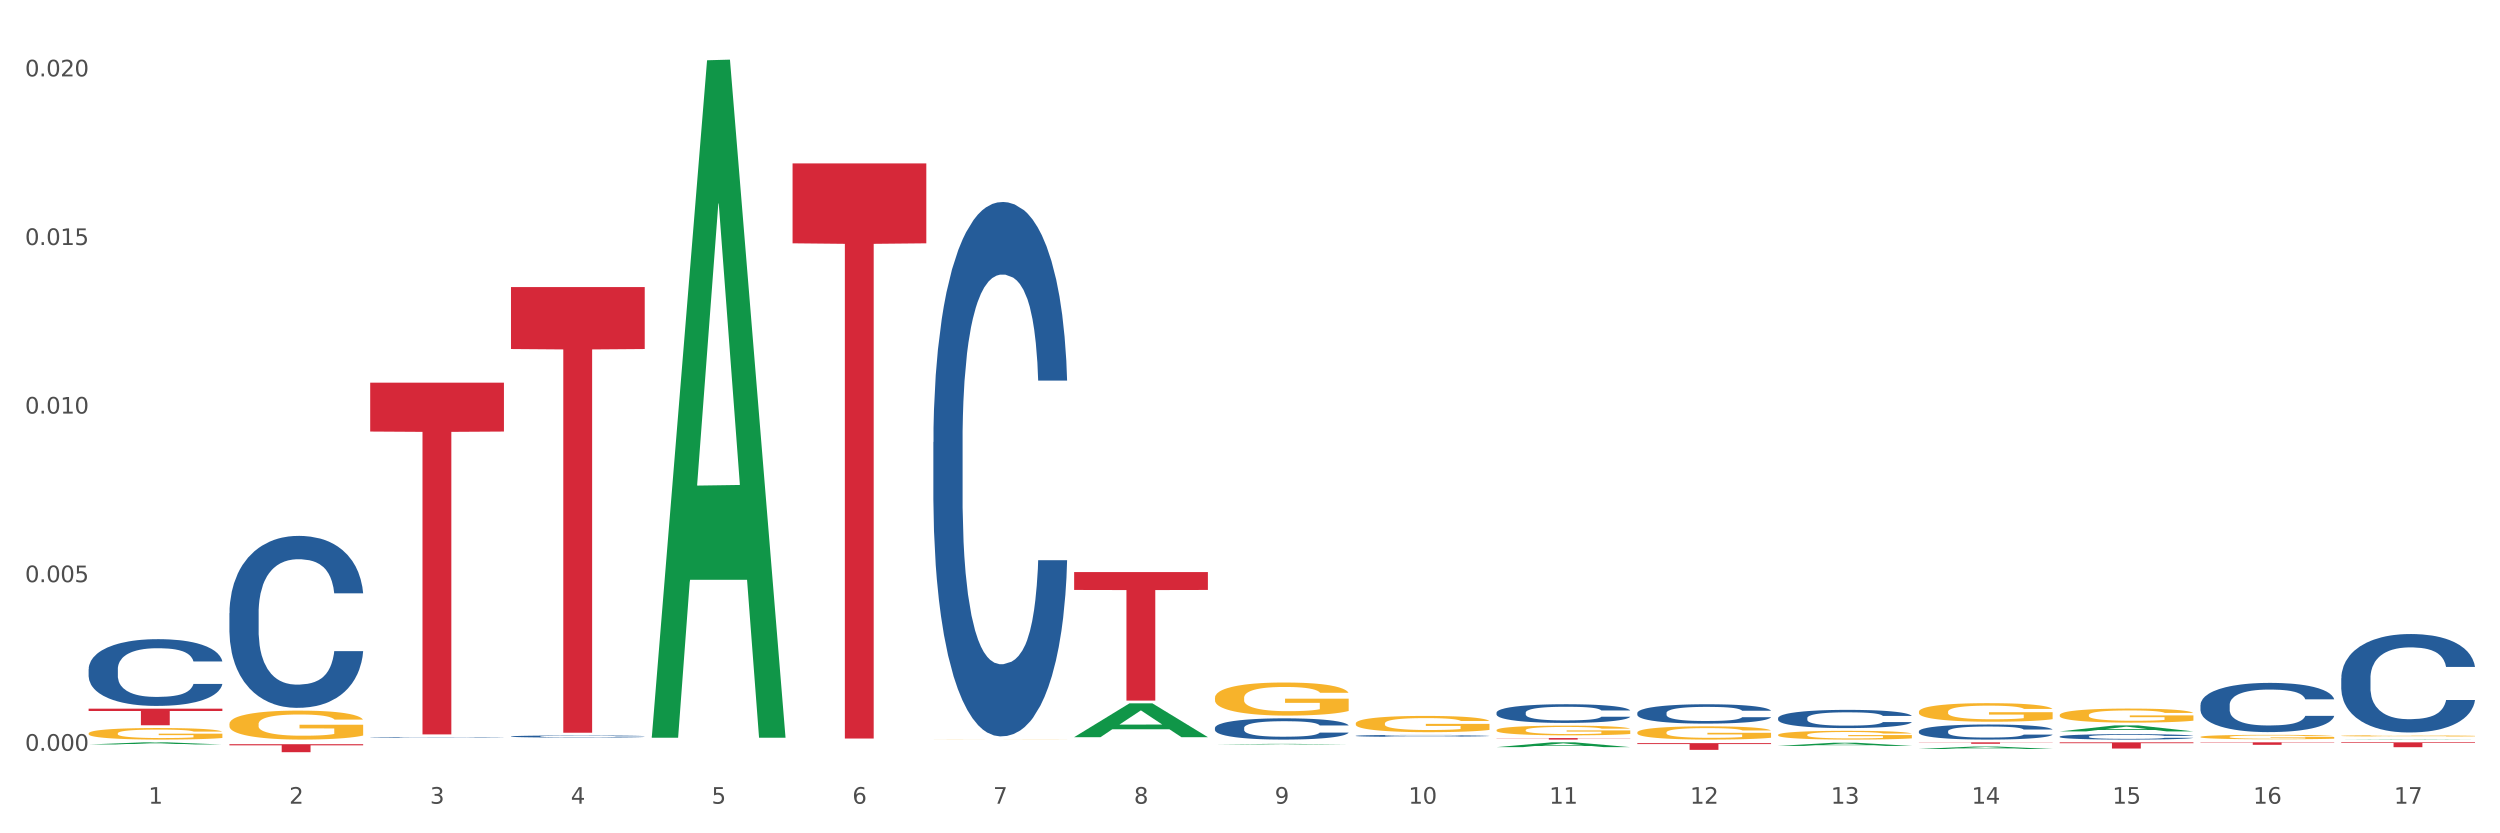
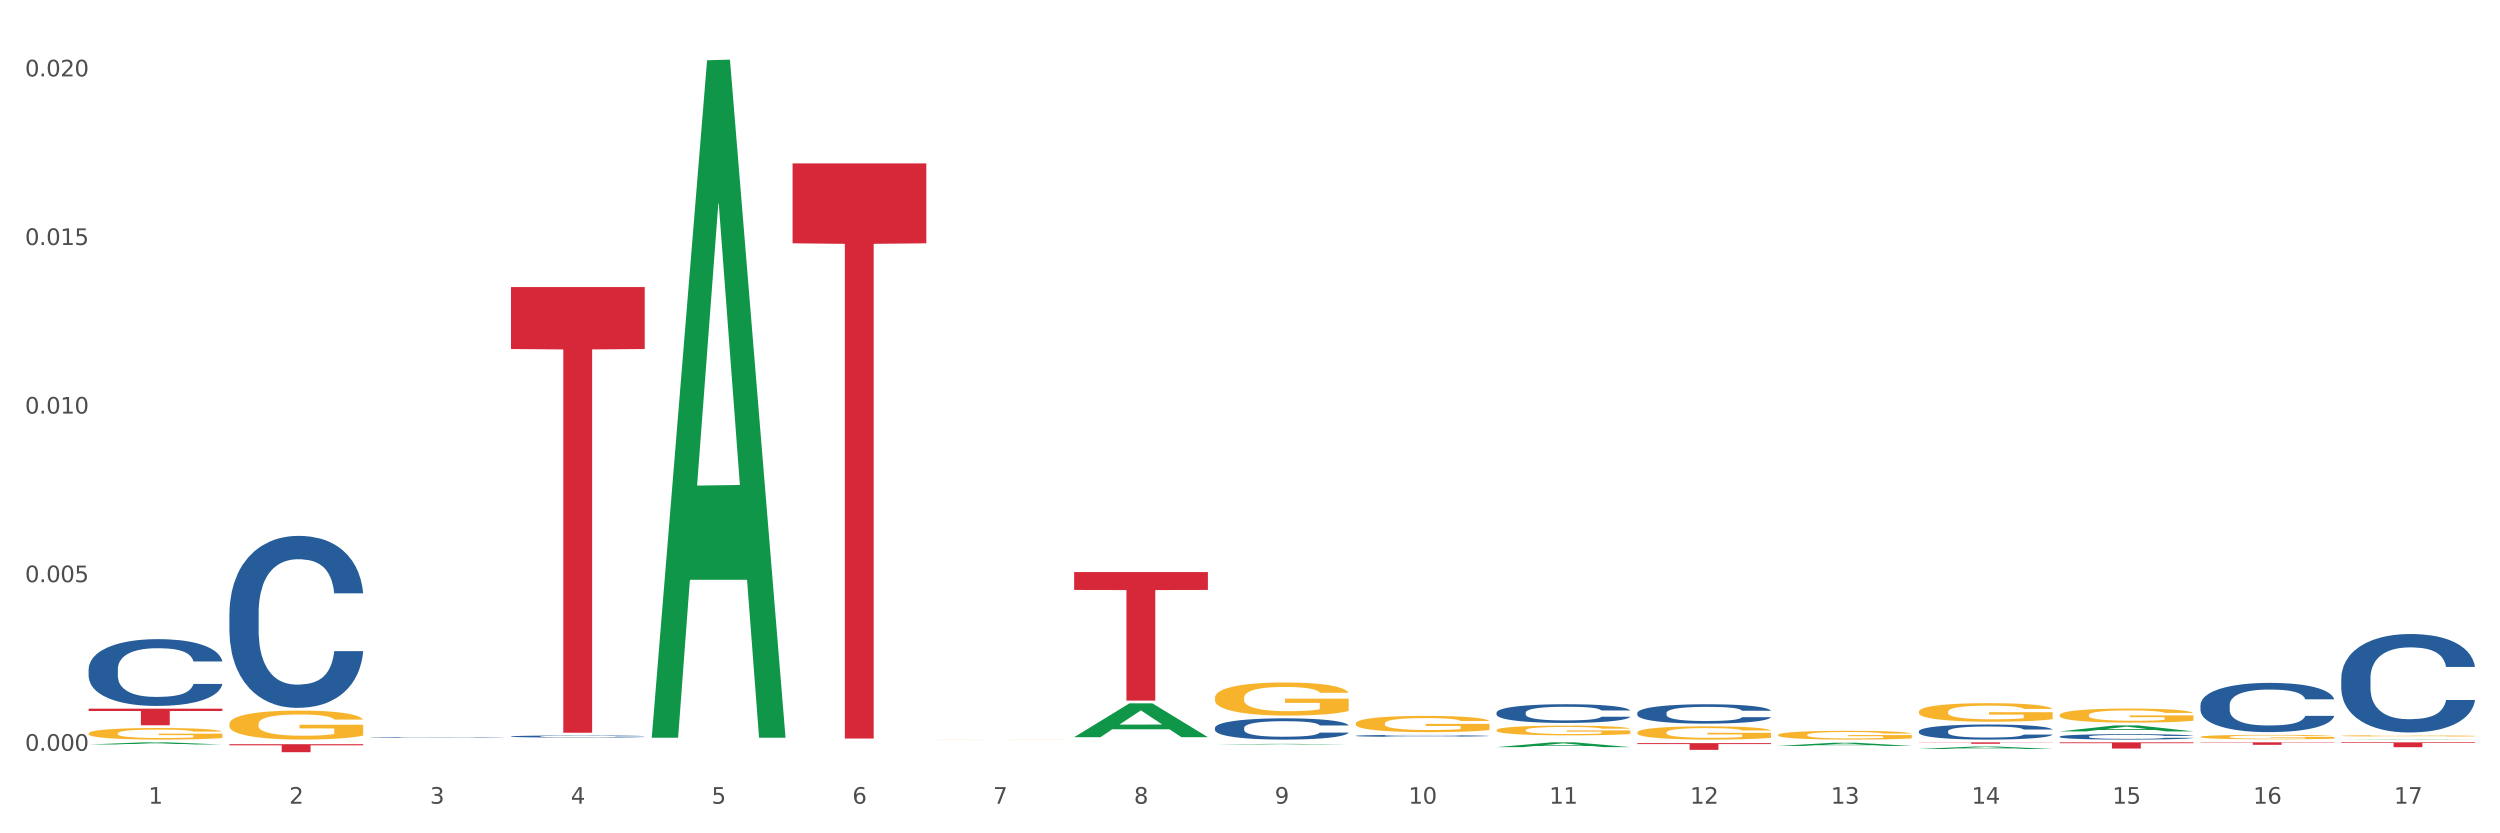
<svg xmlns="http://www.w3.org/2000/svg" xmlns:xlink="http://www.w3.org/1999/xlink" width="1080pt" height="360pt" viewBox="0 0 1080 360" version="1.1">
  <rect x="0" y="0" width="1080" height="360" fill="#333333" stroke="none" />
  <defs>
    <style type="text/css">*{stroke-linejoin: round; stroke-linecap: butt}</style>
  </defs>
  <g id="figure_1">
    <g id="patch_1">
      <path d="M 0 360  L 1080 360  L 1080 0  L 0 0  z " style="fill: #ffffff; stroke: #ffffff; stroke-linejoin: miter" />
    </g>
    <g id="axes_1">
      <g id="matplotlib.axis_1">
        <g id="xtick_1">
          <g id="text_1">
            <g style="fill: #4d4d4d" transform="translate(64.119 347.204) scale(0.096 -0.096)">
              <defs>
                <path id="DejaVuSans-31" d="M 794 531  L 1825 531  L 1825 4091  L 703 3866  L 703 4441  L 1819 4666  L 2450 4666  L 2450 531  L 3481 531  L 3481 0  L 794 0  L 794 531  z " transform="scale(0.016)" />
              </defs>
              <use xlink:href="#DejaVuSans-31" />
            </g>
          </g>
        </g>
        <g id="xtick_2">
          <g id="text_2">
            <g style="fill: #4d4d4d" transform="translate(124.94 347.204) scale(0.096 -0.096)">
              <defs>
                <path id="DejaVuSans-32" d="M 1228 531  L 3431 531  L 3431 0  L 469 0  L 469 531  Q 828 903 1448 1529  Q 2069 2156 2228 2338  Q 2531 2678 2651 2914  Q 2772 3150 2772 3378  Q 2772 3750 2511 3984  Q 2250 4219 1831 4219  Q 1534 4219 1204 4116  Q 875 4013 500 3803  L 500 4441  Q 881 4594 1212 4672  Q 1544 4750 1819 4750  Q 2544 4750 2975 4387  Q 3406 4025 3406 3419  Q 3406 3131 3298 2873  Q 3191 2616 2906 2266  Q 2828 2175 2409 1742  Q 1991 1309 1228 531  z " transform="scale(0.016)" />
              </defs>
              <use xlink:href="#DejaVuSans-32" />
            </g>
          </g>
        </g>
        <g id="xtick_3">
          <g id="text_3">
            <g style="fill: #4d4d4d" transform="translate(185.761 347.204) scale(0.096 -0.096)">
              <defs>
                <path id="DejaVuSans-33" d="M 2597 2516  Q 3050 2419 3304 2112  Q 3559 1806 3559 1356  Q 3559 666 3084 287  Q 2609 -91 1734 -91  Q 1441 -91 1130 -33  Q 819 25 488 141  L 488 750  Q 750 597 1062 519  Q 1375 441 1716 441  Q 2309 441 2620 675  Q 2931 909 2931 1356  Q 2931 1769 2642 2001  Q 2353 2234 1838 2234  L 1294 2234  L 1294 2753  L 1863 2753  Q 2328 2753 2575 2939  Q 2822 3125 2822 3475  Q 2822 3834 2567 4026  Q 2313 4219 1838 4219  Q 1578 4219 1281 4162  Q 984 4106 628 3988  L 628 4550  Q 988 4650 1302 4700  Q 1616 4750 1894 4750  Q 2613 4750 3031 4423  Q 3450 4097 3450 3541  Q 3450 3153 3228 2886  Q 3006 2619 2597 2516  z " transform="scale(0.016)" />
              </defs>
              <use xlink:href="#DejaVuSans-33" />
            </g>
          </g>
        </g>
        <g id="xtick_4">
          <g id="text_4">
            <g style="fill: #4d4d4d" transform="translate(246.582 347.204) scale(0.096 -0.096)">
              <defs>
                <path id="DejaVuSans-34" d="M 2419 4116  L 825 1625  L 2419 1625  L 2419 4116  z M 2253 4666  L 3047 4666  L 3047 1625  L 3713 1625  L 3713 1100  L 3047 1100  L 3047 0  L 2419 0  L 2419 1100  L 313 1100  L 313 1709  L 2253 4666  z " transform="scale(0.016)" />
              </defs>
              <use xlink:href="#DejaVuSans-34" />
            </g>
          </g>
        </g>
        <g id="xtick_5">
          <g id="text_5">
            <g style="fill: #4d4d4d" transform="translate(307.403 347.204) scale(0.096 -0.096)">
              <defs>
                <path id="DejaVuSans-35" d="M 691 4666  L 3169 4666  L 3169 4134  L 1269 4134  L 1269 2991  Q 1406 3038 1543 3061  Q 1681 3084 1819 3084  Q 2600 3084 3056 2656  Q 3513 2228 3513 1497  Q 3513 744 3044 326  Q 2575 -91 1722 -91  Q 1428 -91 1123 -41  Q 819 9 494 109  L 494 744  Q 775 591 1075 516  Q 1375 441 1709 441  Q 2250 441 2565 725  Q 2881 1009 2881 1497  Q 2881 1984 2565 2268  Q 2250 2553 1709 2553  Q 1456 2553 1204 2497  Q 953 2441 691 2322  L 691 4666  z " transform="scale(0.016)" />
              </defs>
              <use xlink:href="#DejaVuSans-35" />
            </g>
          </g>
        </g>
        <g id="xtick_6">
          <g id="text_6">
            <g style="fill: #4d4d4d" transform="translate(368.224 347.204) scale(0.096 -0.096)">
              <defs>
                <path id="DejaVuSans-36" d="M 2113 2584  Q 1688 2584 1439 2293  Q 1191 2003 1191 1497  Q 1191 994 1439 701  Q 1688 409 2113 409  Q 2538 409 2786 701  Q 3034 994 3034 1497  Q 3034 2003 2786 2293  Q 2538 2584 2113 2584  z M 3366 4563  L 3366 3988  Q 3128 4100 2886 4159  Q 2644 4219 2406 4219  Q 1781 4219 1451 3797  Q 1122 3375 1075 2522  Q 1259 2794 1537 2939  Q 1816 3084 2150 3084  Q 2853 3084 3261 2657  Q 3669 2231 3669 1497  Q 3669 778 3244 343  Q 2819 -91 2113 -91  Q 1303 -91 875 529  Q 447 1150 447 2328  Q 447 3434 972 4092  Q 1497 4750 2381 4750  Q 2619 4750 2861 4703  Q 3103 4656 3366 4563  z " transform="scale(0.016)" />
              </defs>
              <use xlink:href="#DejaVuSans-36" />
            </g>
          </g>
        </g>
        <g id="xtick_7">
          <g id="text_7">
            <g style="fill: #4d4d4d" transform="translate(429.045 347.204) scale(0.096 -0.096)">
              <defs>
                <path id="DejaVuSans-37" d="M 525 4666  L 3525 4666  L 3525 4397  L 1831 0  L 1172 0  L 2766 4134  L 525 4134  L 525 4666  z " transform="scale(0.016)" />
              </defs>
              <use xlink:href="#DejaVuSans-37" />
            </g>
          </g>
        </g>
        <g id="xtick_8">
          <g id="text_8">
            <g style="fill: #4d4d4d" transform="translate(489.866 347.204) scale(0.096 -0.096)">
              <defs>
                <path id="DejaVuSans-38" d="M 2034 2216  Q 1584 2216 1326 1975  Q 1069 1734 1069 1313  Q 1069 891 1326 650  Q 1584 409 2034 409  Q 2484 409 2743 651  Q 3003 894 3003 1313  Q 3003 1734 2745 1975  Q 2488 2216 2034 2216  z M 1403 2484  Q 997 2584 770 2862  Q 544 3141 544 3541  Q 544 4100 942 4425  Q 1341 4750 2034 4750  Q 2731 4750 3128 4425  Q 3525 4100 3525 3541  Q 3525 3141 3298 2862  Q 3072 2584 2669 2484  Q 3125 2378 3379 2068  Q 3634 1759 3634 1313  Q 3634 634 3220 271  Q 2806 -91 2034 -91  Q 1263 -91 848 271  Q 434 634 434 1313  Q 434 1759 690 2068  Q 947 2378 1403 2484  z M 1172 3481  Q 1172 3119 1398 2916  Q 1625 2713 2034 2713  Q 2441 2713 2670 2916  Q 2900 3119 2900 3481  Q 2900 3844 2670 4047  Q 2441 4250 2034 4250  Q 1625 4250 1398 4047  Q 1172 3844 1172 3481  z " transform="scale(0.016)" />
              </defs>
              <use xlink:href="#DejaVuSans-38" />
            </g>
          </g>
        </g>
        <g id="xtick_9">
          <g id="text_9">
            <g style="fill: #4d4d4d" transform="translate(550.688 347.204) scale(0.096 -0.096)">
              <defs>
                <path id="DejaVuSans-39" d="M 703 97  L 703 672  Q 941 559 1184 500  Q 1428 441 1663 441  Q 2288 441 2617 861  Q 2947 1281 2994 2138  Q 2813 1869 2534 1725  Q 2256 1581 1919 1581  Q 1219 1581 811 2004  Q 403 2428 403 3163  Q 403 3881 828 4315  Q 1253 4750 1959 4750  Q 2769 4750 3195 4129  Q 3622 3509 3622 2328  Q 3622 1225 3098 567  Q 2575 -91 1691 -91  Q 1453 -91 1209 -44  Q 966 3 703 97  z M 1959 2075  Q 2384 2075 2632 2365  Q 2881 2656 2881 3163  Q 2881 3666 2632 3958  Q 2384 4250 1959 4250  Q 1534 4250 1286 3958  Q 1038 3666 1038 3163  Q 1038 2656 1286 2365  Q 1534 2075 1959 2075  z " transform="scale(0.016)" />
              </defs>
              <use xlink:href="#DejaVuSans-39" />
            </g>
          </g>
        </g>
        <g id="xtick_10">
          <g id="text_10">
            <g style="fill: #4d4d4d" transform="translate(608.455 347.204) scale(0.096 -0.096)">
              <defs>
                <path id="DejaVuSans-30" d="M 2034 4250  Q 1547 4250 1301 3770  Q 1056 3291 1056 2328  Q 1056 1369 1301 889  Q 1547 409 2034 409  Q 2525 409 2770 889  Q 3016 1369 3016 2328  Q 3016 3291 2770 3770  Q 2525 4250 2034 4250  z M 2034 4750  Q 2819 4750 3233 4129  Q 3647 3509 3647 2328  Q 3647 1150 3233 529  Q 2819 -91 2034 -91  Q 1250 -91 836 529  Q 422 1150 422 2328  Q 422 3509 836 4129  Q 1250 4750 2034 4750  z " transform="scale(0.016)" />
              </defs>
              <use xlink:href="#DejaVuSans-31" />
              <use xlink:href="#DejaVuSans-30" transform="translate(63.623 0)" />
            </g>
          </g>
        </g>
        <g id="xtick_11">
          <g id="text_11">
            <g style="fill: #4d4d4d" transform="translate(669.276 347.204) scale(0.096 -0.096)">
              <use xlink:href="#DejaVuSans-31" />
              <use xlink:href="#DejaVuSans-31" transform="translate(63.623 0)" />
            </g>
          </g>
        </g>
        <g id="xtick_12">
          <g id="text_12">
            <g style="fill: #4d4d4d" transform="translate(730.097 347.204) scale(0.096 -0.096)">
              <use xlink:href="#DejaVuSans-31" />
              <use xlink:href="#DejaVuSans-32" transform="translate(63.623 0)" />
            </g>
          </g>
        </g>
        <g id="xtick_13">
          <g id="text_13">
            <g style="fill: #4d4d4d" transform="translate(790.918 347.204) scale(0.096 -0.096)">
              <use xlink:href="#DejaVuSans-31" />
              <use xlink:href="#DejaVuSans-33" transform="translate(63.623 0)" />
            </g>
          </g>
        </g>
        <g id="xtick_14">
          <g id="text_14">
            <g style="fill: #4d4d4d" transform="translate(851.739 347.204) scale(0.096 -0.096)">
              <use xlink:href="#DejaVuSans-31" />
              <use xlink:href="#DejaVuSans-34" transform="translate(63.623 0)" />
            </g>
          </g>
        </g>
        <g id="xtick_15">
          <g id="text_15">
            <g style="fill: #4d4d4d" transform="translate(912.56 347.204) scale(0.096 -0.096)">
              <use xlink:href="#DejaVuSans-31" />
              <use xlink:href="#DejaVuSans-35" transform="translate(63.623 0)" />
            </g>
          </g>
        </g>
        <g id="xtick_16">
          <g id="text_16">
            <g style="fill: #4d4d4d" transform="translate(973.381 347.204) scale(0.096 -0.096)">
              <use xlink:href="#DejaVuSans-31" />
              <use xlink:href="#DejaVuSans-36" transform="translate(63.623 0)" />
            </g>
          </g>
        </g>
        <g id="xtick_17">
          <g id="text_17">
            <g style="fill: #4d4d4d" transform="translate(1034.202 347.204) scale(0.096 -0.096)">
              <use xlink:href="#DejaVuSans-31" />
              <use xlink:href="#DejaVuSans-37" transform="translate(63.623 0)" />
            </g>
          </g>
        </g>
        <g id="xtick_18" />
        <g id="xtick_19" />
        <g id="xtick_20" />
        <g id="xtick_21" />
        <g id="xtick_22" />
        <g id="xtick_23" />
        <g id="xtick_24" />
        <g id="xtick_25" />
        <g id="xtick_26" />
        <g id="xtick_27" />
        <g id="xtick_28" />
        <g id="xtick_29" />
        <g id="xtick_30" />
        <g id="xtick_31" />
        <g id="xtick_32" />
        <g id="xtick_33" />
      </g>
      <g id="matplotlib.axis_2">
        <g id="ytick_1">
          <g id="text_18">
            <g style="fill: #4d4d4d" transform="translate(10.8 324.329) scale(0.096 -0.096)">
              <defs>
                <path id="DejaVuSans-2e" d="M 684 794  L 1344 794  L 1344 0  L 684 0  L 684 794  z " transform="scale(0.016)" />
              </defs>
              <use xlink:href="#DejaVuSans-30" />
              <use xlink:href="#DejaVuSans-2e" transform="translate(63.623 0)" />
              <use xlink:href="#DejaVuSans-30" transform="translate(95.41 0)" />
              <use xlink:href="#DejaVuSans-30" transform="translate(159.033 0)" />
              <use xlink:href="#DejaVuSans-30" transform="translate(222.656 0)" />
            </g>
          </g>
        </g>
        <g id="ytick_2">
          <g id="text_19">
            <g style="fill: #4d4d4d" transform="translate(10.8 251.498) scale(0.096 -0.096)">
              <use xlink:href="#DejaVuSans-30" />
              <use xlink:href="#DejaVuSans-2e" transform="translate(63.623 0)" />
              <use xlink:href="#DejaVuSans-30" transform="translate(95.41 0)" />
              <use xlink:href="#DejaVuSans-30" transform="translate(159.033 0)" />
              <use xlink:href="#DejaVuSans-35" transform="translate(222.656 0)" />
            </g>
          </g>
        </g>
        <g id="ytick_3">
          <g id="text_20">
            <g style="fill: #4d4d4d" transform="translate(10.8 178.666) scale(0.096 -0.096)">
              <use xlink:href="#DejaVuSans-30" />
              <use xlink:href="#DejaVuSans-2e" transform="translate(63.623 0)" />
              <use xlink:href="#DejaVuSans-30" transform="translate(95.41 0)" />
              <use xlink:href="#DejaVuSans-31" transform="translate(159.033 0)" />
              <use xlink:href="#DejaVuSans-30" transform="translate(222.656 0)" />
            </g>
          </g>
        </g>
        <g id="ytick_4">
          <g id="text_21">
            <g style="fill: #4d4d4d" transform="translate(10.8 105.835) scale(0.096 -0.096)">
              <use xlink:href="#DejaVuSans-30" />
              <use xlink:href="#DejaVuSans-2e" transform="translate(63.623 0)" />
              <use xlink:href="#DejaVuSans-30" transform="translate(95.41 0)" />
              <use xlink:href="#DejaVuSans-31" transform="translate(159.033 0)" />
              <use xlink:href="#DejaVuSans-35" transform="translate(222.656 0)" />
            </g>
          </g>
        </g>
        <g id="ytick_5">
          <g id="text_22">
            <g style="fill: #4d4d4d" transform="translate(10.8 33.003) scale(0.096 -0.096)">
              <use xlink:href="#DejaVuSans-30" />
              <use xlink:href="#DejaVuSans-2e" transform="translate(63.623 0)" />
              <use xlink:href="#DejaVuSans-30" transform="translate(95.41 0)" />
              <use xlink:href="#DejaVuSans-32" transform="translate(159.033 0)" />
              <use xlink:href="#DejaVuSans-30" transform="translate(222.656 0)" />
            </g>
          </g>
        </g>
        <g id="ytick_6" />
        <g id="ytick_7" />
        <g id="ytick_8" />
        <g id="ytick_9" />
      </g>
      <g id="PolyCollection_1">
        <path d="M 38.283 321.618  L 38.343 321.618  L 62.169 320.683  L 72.058 320.682  L 96.063 321.62  L 84.626 321.62  L 79.444 321.402  L 54.843 321.402  L 54.664 321.405  L 49.66 321.62  L 38.283 321.62  L 38.283 321.618  L 57.94 321.271  L 76.346 321.27  L 67.233 320.882  L 67.113 320.88  L 66.994 320.883  L 57.881 321.27  L 57.94 321.271  L 38.283 321.618  z " clip-path="url(#p6113932526)" style="fill: #109648" />
        <path d="M 889.778 308.908  L 889.846 308.903  L 889.846 308.703  L 889.983 308.531  L 890.665 308.114  L 891.688 307.77  L 892.438 307.586  L 893.189 307.436  L 894.076 307.286  L 895.167 307.131  L 897.145 306.903  L 898.373 306.787  L 899.874 306.664  L 902.603 306.487  L 904.581 306.387  L 906.628 306.303  L 909.97 306.203  L 912.153 306.159  L 914.473 306.126  L 917.269 306.103  L 919.384 306.098  L 924.023 306.115  L 927.98 306.165  L 929.89 306.203  L 932.345 306.27  L 933.642 306.315  L 935.756 306.403  L 937.939 306.52  L 939.44 306.62  L 941.691 306.809  L 943.397 306.998  L 944.966 307.231  L 945.784 307.392  L 946.398 307.542  L 946.944 307.714  L 947.49 307.986  L 935.211 307.986  L 934.733 307.792  L 933.983 307.609  L 932.891 307.431  L 931.936 307.32  L 930.299 307.181  L 928.798 307.092  L 927.229 307.025  L 925.319 306.97  L 923.818 306.942  L 921.704 306.92  L 917.542 306.925  L 914.745 306.97  L 912.835 307.025  L 911.607 307.075  L 910.516 307.131  L 909.288 307.209  L 907.855 307.325  L 906.832 307.431  L 905.809 307.564  L 904.99 307.697  L 904.24 307.853  L 903.626 308.02  L 903.148 308.192  L 902.739 308.403  L 902.398 308.753  L 902.398 309.514  L 902.534 309.686  L 902.876 309.913  L 903.285 310.086  L 903.967 310.291  L 904.581 310.43  L 905.741 310.63  L 907.037 310.796  L 908.06 310.902  L 909.083 310.991  L 910.857 311.113  L 912.835 311.213  L 914.541 311.274  L 916.86 311.33  L 918.429 311.352  L 919.793 311.363  L 923.136 311.363  L 925.524 311.346  L 928.184 311.307  L 930.231 311.257  L 931.936 311.196  L 933.846 311.096  L 935.074 311.002  L 935.074 309.841  L 920.066 309.836  L 920.066 309.064  L 947.558 309.064  L 947.558 311.33  L 946.398 311.446  L 945.102 311.552  L 943.738 311.646  L 941.691 311.763  L 939.235 311.874  L 937.052 311.952  L 934.733 312.018  L 932.004 312.079  L 928.457 312.135  L 926.274 312.157  L 923.545 312.174  L 920.339 312.179  L 917.542 312.168  L 914.814 312.14  L 911.948 312.091  L 909.152 312.018  L 907.037 311.946  L 904.922 311.857  L 902.671 311.741  L 900.897 311.63  L 899.533 311.53  L 898.032 311.402  L 896.395 311.235  L 895.167 311.085  L 894.076 310.93  L 892.916 310.73  L 892.097 310.558  L 891.279 310.341  L 890.801 310.18  L 890.255 309.93  L 889.846 309.58  L 889.778 308.908  z " clip-path="url(#p6113932526)" style="fill: #f7b32b" />
        <path d="M 950.599 318.341  L 950.667 318.339  L 950.667 318.276  L 950.804 318.221  L 951.486 318.089  L 952.509 317.98  L 953.259 317.922  L 954.01 317.875  L 954.897 317.827  L 955.988 317.778  L 957.966 317.706  L 959.194 317.669  L 960.695 317.63  L 963.424 317.574  L 965.402 317.542  L 967.449 317.516  L 970.791 317.484  L 972.974 317.47  L 975.294 317.459  L 978.09 317.452  L 980.205 317.451  L 984.844 317.456  L 988.801 317.472  L 990.711 317.484  L 993.166 317.505  L 994.463 317.519  L 996.577 317.547  L 998.76 317.584  L 1000.261 317.616  L 1002.512 317.676  L 1004.218 317.736  L 1005.787 317.81  L 1006.605 317.861  L 1007.219 317.908  L 1007.765 317.963  L 1008.311 318.049  L 996.032 318.049  L 995.554 317.987  L 994.804 317.929  L 993.712 317.873  L 992.757 317.838  L 991.12 317.794  L 989.619 317.766  L 988.05 317.744  L 986.14 317.727  L 984.639 317.718  L 982.525 317.711  L 978.363 317.713  L 975.566 317.727  L 973.656 317.744  L 972.428 317.76  L 971.337 317.778  L 970.109 317.803  L 968.677 317.839  L 967.653 317.873  L 966.63 317.915  L 965.811 317.957  L 965.061 318.007  L 964.447 318.059  L 963.97 318.114  L 963.56 318.181  L 963.219 318.292  L 963.219 318.533  L 963.356 318.587  L 963.697 318.66  L 964.106 318.714  L 964.788 318.779  L 965.402 318.823  L 966.562 318.887  L 967.858 318.939  L 968.881 318.973  L 969.904 319.001  L 971.678 319.04  L 973.656 319.071  L 975.362 319.091  L 977.681 319.108  L 979.25 319.115  L 980.615 319.119  L 983.957 319.119  L 986.345 319.114  L 989.005 319.101  L 991.052 319.086  L 992.757 319.066  L 994.667 319.034  L 995.895 319.005  L 995.895 318.637  L 980.887 318.635  L 980.887 318.39  L 1008.379 318.39  L 1008.379 319.108  L 1007.219 319.145  L 1005.923 319.179  L 1004.559 319.209  L 1002.512 319.246  L 1000.056 319.281  L 997.873 319.306  L 995.554 319.327  L 992.825 319.346  L 989.278 319.364  L 987.095 319.371  L 984.366 319.376  L 981.16 319.378  L 978.363 319.374  L 975.635 319.365  L 972.77 319.35  L 969.973 319.327  L 967.858 319.304  L 965.743 319.276  L 963.492 319.239  L 961.718 319.203  L 960.354 319.172  L 958.853 319.131  L 957.216 319.078  L 955.988 319.031  L 954.897 318.982  L 953.737 318.918  L 952.918 318.864  L 952.1 318.795  L 951.622 318.744  L 951.076 318.665  L 950.667 318.554  L 950.599 318.341  z " clip-path="url(#p6113932526)" style="fill: #f7b32b" />
        <path d="M 1011.42 317.878  L 1011.488 317.877  L 1011.488 317.859  L 1011.625 317.843  L 1012.307 317.804  L 1013.33 317.773  L 1014.08 317.756  L 1014.831 317.742  L 1015.718 317.728  L 1016.809 317.713  L 1018.787 317.692  L 1020.015 317.681  L 1021.516 317.67  L 1024.245 317.654  L 1026.223 317.644  L 1028.27 317.637  L 1031.612 317.627  L 1033.795 317.623  L 1036.115 317.62  L 1038.912 317.618  L 1041.026 317.618  L 1045.665 317.619  L 1049.622 317.624  L 1051.532 317.627  L 1053.988 317.634  L 1055.284 317.638  L 1057.398 317.646  L 1059.581 317.657  L 1061.082 317.666  L 1063.333 317.684  L 1065.039 317.701  L 1066.608 317.723  L 1067.426 317.738  L 1068.04 317.751  L 1068.586 317.767  L 1069.132 317.793  L 1056.853 317.793  L 1056.375 317.775  L 1055.625 317.758  L 1054.533 317.741  L 1053.578 317.731  L 1051.941 317.718  L 1050.44 317.71  L 1048.871 317.704  L 1046.961 317.698  L 1045.46 317.696  L 1043.346 317.694  L 1039.184 317.694  L 1036.388 317.698  L 1034.477 317.704  L 1033.25 317.708  L 1032.158 317.713  L 1030.93 317.721  L 1029.498 317.731  L 1028.474 317.741  L 1027.451 317.754  L 1026.632 317.766  L 1025.882 317.78  L 1025.268 317.796  L 1024.791 317.812  L 1024.381 317.831  L 1024.04 317.864  L 1024.04 317.934  L 1024.177 317.95  L 1024.518 317.971  L 1024.927 317.987  L 1025.609 318.006  L 1026.223 318.019  L 1027.383 318.037  L 1028.679 318.053  L 1029.702 318.063  L 1030.725 318.071  L 1032.499 318.082  L 1034.477 318.091  L 1036.183 318.097  L 1038.502 318.102  L 1040.071 318.104  L 1041.436 318.105  L 1044.778 318.105  L 1047.166 318.104  L 1049.826 318.1  L 1051.873 318.096  L 1053.578 318.09  L 1055.488 318.081  L 1056.716 318.072  L 1056.716 317.964  L 1041.708 317.964  L 1041.708 317.892  L 1069.2 317.892  L 1069.2 318.102  L 1068.04 318.113  L 1066.744 318.123  L 1065.38 318.132  L 1063.333 318.142  L 1060.877 318.153  L 1058.695 318.16  L 1056.375 318.166  L 1053.646 318.172  L 1050.099 318.177  L 1047.916 318.179  L 1045.188 318.18  L 1041.981 318.181  L 1039.184 318.18  L 1036.456 318.177  L 1033.591 318.173  L 1030.794 318.166  L 1028.679 318.159  L 1026.564 318.151  L 1024.313 318.14  L 1022.539 318.13  L 1021.175 318.121  L 1019.674 318.109  L 1018.037 318.094  L 1016.809 318.08  L 1015.718 318.065  L 1014.558 318.047  L 1013.739 318.031  L 1012.921 318.011  L 1012.443 317.996  L 1011.898 317.973  L 1011.488 317.94  L 1011.42 317.878  z " clip-path="url(#p6113932526)" style="fill: #f7b32b" />
        <path d="M 38.283 306.141  L 96.063 306.141  L 96.063 307.14  L 73.334 307.146  L 73.334 313.327  L 60.875 313.327  L 60.875 307.146  L 38.283 307.14  L 38.283 306.148  L 38.283 306.141  z " clip-path="url(#p6113932526)" style="fill: #d62839" />
        <path d="M 99.104 321.504  L 156.884 321.504  L 156.884 321.982  L 134.155 321.986  L 134.155 324.95  L 121.696 324.95  L 121.696 321.986  L 99.104 321.982  L 99.104 321.507  L 99.104 321.504  z " clip-path="url(#p6113932526)" style="fill: #d62839" />
-         <path d="M 159.925 165.315  L 217.705 165.315  L 217.705 186.428  L 194.977 186.571  L 194.977 317.246  L 182.517 317.246  L 182.517 186.571  L 159.925 186.428  L 159.925 165.457  L 159.925 165.315  z " clip-path="url(#p6113932526)" style="fill: #d62839" />
        <path d="M 220.746 124.022  L 278.526 124.022  L 278.526 150.776  L 255.798 150.957  L 255.798 316.545  L 243.338 316.545  L 243.338 150.957  L 220.746 150.776  L 220.746 124.202  L 220.746 124.022  z " clip-path="url(#p6113932526)" style="fill: #d62839" />
        <path d="M 342.388 70.584  L 400.168 70.584  L 400.168 105.111  L 377.44 105.344  L 377.44 319.039  L 364.98 319.039  L 364.98 105.344  L 342.388 105.111  L 342.388 70.817  L 342.388 70.584  z " clip-path="url(#p6113932526)" style="fill: #d62839" />
        <path d="M 464.03 247.142  L 521.81 247.142  L 521.81 254.856  L 499.082 254.908  L 499.082 302.652  L 486.622 302.652  L 486.622 254.908  L 464.03 254.856  L 464.03 247.194  L 464.03 247.142  z " clip-path="url(#p6113932526)" style="fill: #d62839" />
-         <path d="M 646.494 318.849  L 704.274 318.849  L 704.274 318.94  L 681.545 318.941  L 681.545 319.502  L 669.085 319.502  L 669.085 318.941  L 646.494 318.94  L 646.494 318.85  L 646.494 318.849  z " clip-path="url(#p6113932526)" style="fill: #d62839" />
        <path d="M 707.315 321.043  L 765.095 321.043  L 765.095 321.446  L 742.366 321.448  L 742.366 323.941  L 729.906 323.941  L 729.906 321.448  L 707.315 321.446  L 707.315 321.046  L 707.315 321.043  z " clip-path="url(#p6113932526)" style="fill: #d62839" />
        <path d="M 889.778 320.682  L 947.558 320.682  L 947.558 321.056  L 924.829 321.059  L 924.829 323.373  L 912.37 323.373  L 912.37 321.059  L 889.778 321.056  L 889.778 320.685  L 889.778 320.682  z " clip-path="url(#p6113932526)" style="fill: #d62839" />
        <path d="M 950.599 320.682  L 1008.379 320.682  L 1008.379 320.832  L 985.65 320.833  L 985.65 321.763  L 973.191 321.763  L 973.191 320.833  L 950.599 320.832  L 950.599 320.683  L 950.599 320.682  z " clip-path="url(#p6113932526)" style="fill: #d62839" />
        <path d="M 1011.42 320.682  L 1069.2 320.682  L 1069.2 320.974  L 1046.471 320.976  L 1046.471 322.784  L 1034.012 322.784  L 1034.012 320.976  L 1011.42 320.974  L 1011.42 320.684  L 1011.42 320.682  z " clip-path="url(#p6113932526)" style="fill: #d62839" />
        <path d="M 38.283 316.815  L 38.351 316.811  L 38.351 316.646  L 38.488 316.505  L 39.17 316.163  L 40.193 315.88  L 40.943 315.729  L 41.694 315.606  L 42.581 315.483  L 43.672 315.355  L 45.65 315.168  L 46.878 315.072  L 48.379 314.972  L 51.108 314.826  L 53.086 314.744  L 55.133 314.675  L 58.475 314.593  L 60.658 314.557  L 62.978 314.529  L 65.775 314.511  L 67.889 314.506  L 72.528 314.52  L 76.485 314.561  L 78.395 314.593  L 80.851 314.648  L 82.147 314.684  L 84.261 314.757  L 86.444 314.853  L 87.945 314.935  L 90.196 315.09  L 91.902 315.246  L 93.471 315.437  L 94.289 315.57  L 94.903 315.693  L 95.449 315.834  L 95.995 316.058  L 83.716 316.058  L 83.238 315.898  L 82.488 315.747  L 81.396 315.601  L 80.441 315.51  L 78.804 315.396  L 77.303 315.323  L 75.734 315.268  L 73.824 315.223  L 72.323 315.2  L 70.209 315.182  L 66.047 315.186  L 63.251 315.223  L 61.34 315.268  L 60.113 315.309  L 59.021 315.355  L 57.793 315.419  L 56.361 315.515  L 55.337 315.601  L 54.314 315.711  L 53.495 315.82  L 52.745 315.948  L 52.131 316.085  L 51.654 316.227  L 51.244 316.4  L 50.903 316.687  L 50.903 317.312  L 51.04 317.454  L 51.381 317.641  L 51.79 317.782  L 52.472 317.951  L 53.086 318.065  L 54.246 318.229  L 55.542 318.366  L 56.565 318.453  L 57.588 318.526  L 59.362 318.626  L 61.34 318.708  L 63.046 318.759  L 65.365 318.804  L 66.934 318.823  L 68.299 318.832  L 71.641 318.832  L 74.029 318.818  L 76.689 318.786  L 78.736 318.745  L 80.441 318.695  L 82.351 318.613  L 83.579 318.535  L 83.579 317.582  L 68.571 317.577  L 68.571 316.943  L 96.063 316.943  L 96.063 318.804  L 94.903 318.9  L 93.607 318.987  L 92.243 319.064  L 90.196 319.16  L 87.741 319.251  L 85.558 319.315  L 83.238 319.37  L 80.509 319.42  L 76.962 319.466  L 74.779 319.484  L 72.051 319.498  L 68.844 319.502  L 66.047 319.493  L 63.319 319.47  L 60.454 319.429  L 57.657 319.37  L 55.542 319.311  L 53.427 319.238  L 51.176 319.142  L 49.402 319.051  L 48.038 318.969  L 46.537 318.864  L 44.9 318.727  L 43.672 318.604  L 42.581 318.476  L 41.421 318.312  L 40.602 318.17  L 39.784 317.992  L 39.306 317.86  L 38.761 317.655  L 38.351 317.367  L 38.283 316.815  z " clip-path="url(#p6113932526)" style="fill: #f7b32b" />
        <path d="M 1011.42 293.012  L 1011.488 292.973  L 1011.488 291.886  L 1011.693 290.409  L 1012.444 287.69  L 1013.401 285.631  L 1015.04 283.222  L 1015.928 282.212  L 1017.089 281.086  L 1019.479 279.26  L 1022.211 277.706  L 1024.123 276.851  L 1025.558 276.307  L 1028.768 275.336  L 1030.612 274.909  L 1032.524 274.559  L 1034.163 274.326  L 1036.895 274.054  L 1039.081 273.937  L 1041.608 273.898  L 1043.725 273.937  L 1046.525 274.093  L 1050.623 274.559  L 1052.194 274.831  L 1054.311 275.297  L 1056.497 275.919  L 1058.272 276.54  L 1060.321 277.434  L 1062.439 278.599  L 1064.487 280.075  L 1065.922 281.435  L 1067.083 282.873  L 1068.107 284.621  L 1068.859 286.524  L 1069.2 288.117  L 1056.701 288.117  L 1056.36 286.68  L 1055.677 285.126  L 1054.994 284.077  L 1054.243 283.222  L 1053.082 282.251  L 1052.057 281.629  L 1050.35 280.891  L 1048.779 280.425  L 1047.481 280.153  L 1045.91 279.92  L 1042.564 279.687  L 1040.173 279.687  L 1038.671 279.765  L 1036.827 279.959  L 1035.256 280.231  L 1033.412 280.697  L 1031.978 281.202  L 1030.543 281.862  L 1029.724 282.329  L 1028.494 283.183  L 1027.675 283.883  L 1026.582 285.087  L 1025.967 285.942  L 1024.875 288.156  L 1024.397 289.788  L 1024.192 290.914  L 1024.055 292.157  L 1024.055 298.218  L 1024.465 300.937  L 1024.806 302.103  L 1025.353 303.424  L 1026.377 305.133  L 1027.88 306.803  L 1029.451 308.008  L 1030.748 308.746  L 1031.978 309.29  L 1033.207 309.717  L 1034.71 310.106  L 1035.939 310.339  L 1037.783 310.572  L 1039.969 310.688  L 1041.676 310.688  L 1045.159 310.494  L 1046.73 310.3  L 1048.233 310.028  L 1049.872 309.601  L 1051.169 309.134  L 1051.921 308.785  L 1053.15 308.047  L 1054.106 307.27  L 1054.926 306.376  L 1055.472 305.599  L 1056.087 304.434  L 1056.565 303.113  L 1056.701 302.414  L 1069.2 302.414  L 1068.927 303.812  L 1068.449 305.172  L 1067.493 306.998  L 1066.741 308.047  L 1065.58 309.329  L 1064.351 310.416  L 1062.643 311.621  L 1061.073 312.514  L 1059.433 313.291  L 1057.658 313.991  L 1054.448 314.962  L 1053.287 315.234  L 1050.828 315.7  L 1048.916 315.972  L 1046.115 316.244  L 1043.247 316.399  L 1040.242 316.438  L 1037.578 316.36  L 1034.641 316.127  L 1032.797 315.894  L 1030.748 315.544  L 1028.358 315.001  L 1026.104 314.34  L 1023.987 313.563  L 1022.006 312.67  L 1020.162 311.66  L 1017.772 309.989  L 1015.996 308.357  L 1014.698 306.842  L 1013.81 305.56  L 1012.923 303.929  L 1012.444 302.802  L 1011.693 300.083  L 1011.42 297.557  L 1011.42 293.012  z " clip-path="url(#p6113932526)" style="fill: #255c99" />
        <path d="M 950.599 304.56  L 950.667 304.541  L 950.667 303.997  L 950.872 303.259  L 951.623 301.899  L 952.58 300.87  L 954.219 299.666  L 955.107 299.161  L 956.268 298.598  L 958.658 297.685  L 961.39 296.908  L 963.302 296.481  L 964.737 296.209  L 967.947 295.723  L 969.791 295.51  L 971.703 295.335  L 973.342 295.218  L 976.074 295.082  L 978.26 295.024  L 980.787 295.005  L 982.904 295.024  L 985.704 295.102  L 989.802 295.335  L 991.373 295.471  L 993.49 295.704  L 995.676 296.015  L 997.451 296.325  L 999.5 296.772  L 1001.617 297.355  L 1003.666 298.093  L 1005.101 298.772  L 1006.262 299.491  L 1007.286 300.365  L 1008.037 301.317  L 1008.379 302.113  L 995.88 302.113  L 995.539 301.394  L 994.856 300.617  L 994.173 300.093  L 993.422 299.666  L 992.261 299.18  L 991.236 298.87  L 989.529 298.501  L 987.958 298.267  L 986.66 298.132  L 985.089 298.015  L 981.743 297.898  L 979.352 297.898  L 977.85 297.937  L 976.006 298.034  L 974.435 298.17  L 972.591 298.403  L 971.157 298.656  L 969.722 298.986  L 968.903 299.219  L 967.673 299.646  L 966.854 299.996  L 965.761 300.598  L 965.146 301.025  L 964.054 302.132  L 963.576 302.948  L 963.371 303.511  L 963.234 304.133  L 963.234 307.162  L 963.644 308.522  L 963.985 309.104  L 964.532 309.765  L 965.556 310.619  L 967.059 311.454  L 968.63 312.056  L 969.927 312.425  L 971.157 312.697  L 972.386 312.911  L 973.889 313.105  L 975.118 313.222  L 976.962 313.338  L 979.147 313.397  L 980.855 313.397  L 984.338 313.299  L 985.909 313.202  L 987.411 313.066  L 989.051 312.853  L 990.348 312.62  L 991.1 312.445  L 992.329 312.076  L 993.285 311.687  L 994.105 311.241  L 994.651 310.852  L 995.266 310.27  L 995.744 309.609  L 995.88 309.26  L 1008.379 309.26  L 1008.106 309.959  L 1007.628 310.639  L 1006.671 311.552  L 1005.92 312.076  L 1004.759 312.717  L 1003.53 313.261  L 1001.822 313.863  L 1000.251 314.309  L 998.612 314.698  L 996.837 315.047  L 993.627 315.533  L 992.466 315.669  L 990.007 315.902  L 988.094 316.038  L 985.294 316.174  L 982.426 316.251  L 979.421 316.271  L 976.757 316.232  L 973.82 316.115  L 971.976 315.999  L 969.927 315.824  L 967.537 315.552  L 965.283 315.222  L 963.166 314.834  L 961.185 314.387  L 959.341 313.882  L 956.951 313.047  L 955.175 312.231  L 953.877 311.474  L 952.989 310.833  L 952.101 310.017  L 951.623 309.454  L 950.872 308.095  L 950.599 306.832  L 950.599 304.56  z " clip-path="url(#p6113932526)" style="fill: #255c99" />
        <path d="M 889.778 318.205  L 889.846 318.203  L 889.846 318.142  L 890.051 318.061  L 890.802 317.91  L 891.759 317.796  L 893.398 317.663  L 894.286 317.607  L 895.447 317.544  L 897.837 317.443  L 900.569 317.357  L 902.481 317.31  L 903.916 317.28  L 907.126 317.226  L 908.97 317.202  L 910.882 317.183  L 912.521 317.17  L 915.253 317.155  L 917.439 317.148  L 919.966 317.146  L 922.083 317.148  L 924.883 317.157  L 928.981 317.183  L 930.552 317.198  L 932.669 317.224  L 934.854 317.258  L 936.63 317.293  L 938.679 317.342  L 940.796 317.407  L 942.845 317.488  L 944.28 317.564  L 945.441 317.643  L 946.465 317.74  L 947.216 317.846  L 947.558 317.934  L 935.059 317.934  L 934.718 317.854  L 934.035 317.768  L 933.352 317.71  L 932.601 317.663  L 931.44 317.609  L 930.415 317.574  L 928.708 317.534  L 927.137 317.508  L 925.839 317.493  L 924.268 317.48  L 920.922 317.467  L 918.531 317.467  L 917.029 317.471  L 915.185 317.482  L 913.614 317.497  L 911.77 317.523  L 910.336 317.551  L 908.901 317.587  L 908.082 317.613  L 906.852 317.66  L 906.033 317.699  L 904.94 317.766  L 904.325 317.813  L 903.233 317.936  L 902.754 318.026  L 902.55 318.089  L 902.413 318.158  L 902.413 318.493  L 902.823 318.644  L 903.164 318.708  L 903.711 318.782  L 904.735 318.876  L 906.238 318.969  L 907.809 319.035  L 909.106 319.076  L 910.336 319.106  L 911.565 319.13  L 913.067 319.152  L 914.297 319.165  L 916.141 319.177  L 918.326 319.184  L 920.034 319.184  L 923.517 319.173  L 925.088 319.162  L 926.59 319.147  L 928.23 319.124  L 929.527 319.098  L 930.279 319.078  L 931.508 319.038  L 932.464 318.995  L 933.284 318.945  L 933.83 318.902  L 934.445 318.837  L 934.923 318.764  L 935.059 318.726  L 947.558 318.726  L 947.285 318.803  L 946.807 318.878  L 945.85 318.979  L 945.099 319.038  L 943.938 319.109  L 942.709 319.169  L 941.001 319.236  L 939.43 319.285  L 937.791 319.328  L 936.016 319.367  L 932.806 319.421  L 931.644 319.436  L 929.186 319.461  L 927.273 319.477  L 924.473 319.492  L 921.605 319.5  L 918.6 319.502  L 915.936 319.498  L 912.999 319.485  L 911.155 319.472  L 909.106 319.453  L 906.716 319.423  L 904.462 319.386  L 902.345 319.343  L 900.364 319.294  L 898.52 319.238  L 896.13 319.145  L 894.354 319.055  L 893.056 318.971  L 892.168 318.9  L 891.28 318.809  L 890.802 318.747  L 890.051 318.596  L 889.778 318.457  L 889.778 318.205  z " clip-path="url(#p6113932526)" style="fill: #255c99" />
        <path d="M 828.957 315.912  L 829.025 315.906  L 829.025 315.739  L 829.23 315.513  L 829.981 315.096  L 830.937 314.78  L 832.577 314.411  L 833.464 314.256  L 834.626 314.084  L 837.016 313.804  L 839.748 313.566  L 841.66 313.435  L 843.094 313.351  L 846.304 313.202  L 848.149 313.137  L 850.061 313.083  L 851.7 313.048  L 854.432 313.006  L 856.617 312.988  L 859.144 312.982  L 861.262 312.988  L 864.062 313.012  L 868.16 313.083  L 869.731 313.125  L 871.848 313.196  L 874.033 313.292  L 875.809 313.387  L 877.858 313.524  L 879.975 313.703  L 882.024 313.929  L 883.459 314.137  L 884.62 314.358  L 885.644 314.626  L 886.395 314.917  L 886.737 315.161  L 874.238 315.161  L 873.897 314.941  L 873.214 314.703  L 872.531 314.542  L 871.78 314.411  L 870.619 314.262  L 869.594 314.167  L 867.887 314.054  L 866.316 313.982  L 865.018 313.941  L 863.447 313.905  L 860.101 313.869  L 857.71 313.869  L 856.208 313.881  L 854.364 313.911  L 852.793 313.953  L 850.949 314.024  L 849.514 314.101  L 848.08 314.203  L 847.261 314.274  L 846.031 314.405  L 845.212 314.512  L 844.119 314.697  L 843.504 314.828  L 842.411 315.167  L 841.933 315.417  L 841.729 315.59  L 841.592 315.781  L 841.592 316.71  L 842.002 317.126  L 842.343 317.305  L 842.89 317.508  L 843.914 317.77  L 845.417 318.026  L 846.987 318.21  L 848.285 318.323  L 849.514 318.407  L 850.744 318.472  L 852.246 318.532  L 853.476 318.567  L 855.32 318.603  L 857.505 318.621  L 859.213 318.621  L 862.696 318.591  L 864.267 318.562  L 865.769 318.52  L 867.409 318.454  L 868.706 318.383  L 869.457 318.329  L 870.687 318.216  L 871.643 318.097  L 872.463 317.96  L 873.009 317.841  L 873.624 317.662  L 874.102 317.46  L 874.238 317.353  L 886.737 317.353  L 886.464 317.567  L 885.986 317.776  L 885.029 318.055  L 884.278 318.216  L 883.117 318.413  L 881.888 318.579  L 880.18 318.764  L 878.609 318.901  L 876.97 319.02  L 875.194 319.127  L 871.984 319.276  L 870.823 319.318  L 868.365 319.389  L 866.452 319.431  L 863.652 319.473  L 860.784 319.496  L 857.779 319.502  L 855.115 319.49  L 852.178 319.455  L 850.334 319.419  L 848.285 319.365  L 845.895 319.282  L 843.641 319.181  L 841.524 319.062  L 839.543 318.925  L 837.699 318.77  L 835.309 318.514  L 833.533 318.264  L 832.235 318.032  L 831.347 317.835  L 830.459 317.585  L 829.981 317.412  L 829.23 316.995  L 828.957 316.608  L 828.957 315.912  z " clip-path="url(#p6113932526)" style="fill: #255c99" />
-         <path d="M 768.136 310.198  L 768.204 310.19  L 768.204 309.989  L 768.409 309.716  L 769.16 309.212  L 770.116 308.831  L 771.756 308.385  L 772.643 308.198  L 773.804 307.989  L 776.195 307.651  L 778.927 307.363  L 780.839 307.205  L 782.273 307.104  L 785.483 306.924  L 787.327 306.845  L 789.24 306.781  L 790.879 306.737  L 793.611 306.687  L 795.796 306.665  L 798.323 306.658  L 800.441 306.665  L 803.241 306.694  L 807.339 306.781  L 808.91 306.831  L 811.027 306.917  L 813.212 307.032  L 814.988 307.147  L 817.037 307.313  L 819.154 307.529  L 821.203 307.802  L 822.637 308.054  L 823.799 308.32  L 824.823 308.644  L 825.574 308.996  L 825.916 309.291  L 813.417 309.291  L 813.076 309.025  L 812.393 308.737  L 811.71 308.543  L 810.959 308.385  L 809.797 308.205  L 808.773 308.09  L 807.066 307.953  L 805.495 307.867  L 804.197 307.816  L 802.626 307.773  L 799.28 307.73  L 796.889 307.73  L 795.387 307.745  L 793.543 307.78  L 791.972 307.831  L 790.128 307.917  L 788.693 308.011  L 787.259 308.133  L 786.44 308.219  L 785.21 308.378  L 784.391 308.507  L 783.298 308.73  L 782.683 308.888  L 781.59 309.298  L 781.112 309.6  L 780.907 309.809  L 780.771 310.039  L 780.771 311.162  L 781.181 311.665  L 781.522 311.881  L 782.069 312.125  L 783.093 312.442  L 784.596 312.751  L 786.166 312.974  L 787.464 313.111  L 788.693 313.212  L 789.923 313.291  L 791.425 313.363  L 792.655 313.406  L 794.499 313.449  L 796.684 313.471  L 798.392 313.471  L 801.875 313.435  L 803.446 313.399  L 804.948 313.348  L 806.587 313.269  L 807.885 313.183  L 808.636 313.118  L 809.866 312.981  L 810.822 312.838  L 811.641 312.672  L 812.188 312.528  L 812.803 312.312  L 813.281 312.068  L 813.417 311.938  L 825.916 311.938  L 825.643 312.197  L 825.164 312.449  L 824.208 312.787  L 823.457 312.981  L 822.296 313.219  L 821.067 313.42  L 819.359 313.643  L 817.788 313.809  L 816.149 313.953  L 814.373 314.082  L 811.163 314.262  L 810.002 314.312  L 807.544 314.399  L 805.631 314.449  L 802.831 314.499  L 799.963 314.528  L 796.957 314.535  L 794.294 314.521  L 791.357 314.478  L 789.513 314.435  L 787.464 314.37  L 785.074 314.269  L 782.82 314.147  L 780.703 314.003  L 778.722 313.838  L 776.878 313.65  L 774.487 313.341  L 772.712 313.039  L 771.414 312.758  L 770.526 312.521  L 769.638 312.219  L 769.16 312.01  L 768.409 311.507  L 768.136 311.039  L 768.136 310.198  z " clip-path="url(#p6113932526)" style="fill: #255c99" />
        <path d="M 707.315 307.995  L 707.383 307.987  L 707.383 307.773  L 707.588 307.483  L 708.339 306.949  L 709.295 306.544  L 710.934 306.071  L 711.822 305.872  L 712.983 305.651  L 715.374 305.292  L 718.106 304.987  L 720.018 304.819  L 721.452 304.712  L 724.662 304.521  L 726.506 304.437  L 728.419 304.368  L 730.058 304.322  L 732.79 304.269  L 734.975 304.246  L 737.502 304.238  L 739.62 304.246  L 742.42 304.277  L 746.518 304.368  L 748.089 304.422  L 750.206 304.513  L 752.391 304.635  L 754.167 304.758  L 756.216 304.933  L 758.333 305.162  L 760.382 305.452  L 761.816 305.719  L 762.977 306.002  L 764.002 306.346  L 764.753 306.72  L 765.095 307.033  L 752.596 307.033  L 752.255 306.75  L 751.572 306.445  L 750.889 306.239  L 750.137 306.071  L 748.976 305.88  L 747.952 305.758  L 746.244 305.613  L 744.674 305.521  L 743.376 305.468  L 741.805 305.422  L 738.459 305.376  L 736.068 305.376  L 734.566 305.391  L 732.721 305.429  L 731.151 305.483  L 729.307 305.574  L 727.872 305.674  L 726.438 305.803  L 725.619 305.895  L 724.389 306.063  L 723.57 306.2  L 722.477 306.437  L 721.862 306.605  L 720.769 307.04  L 720.291 307.361  L 720.086 307.582  L 719.95 307.827  L 719.95 309.018  L 720.36 309.552  L 720.701 309.781  L 721.247 310.041  L 722.272 310.377  L 723.774 310.705  L 725.345 310.942  L 726.643 311.087  L 727.872 311.194  L 729.102 311.278  L 730.604 311.354  L 731.834 311.4  L 733.678 311.446  L 735.863 311.468  L 737.571 311.468  L 741.054 311.43  L 742.625 311.392  L 744.127 311.339  L 745.766 311.255  L 747.064 311.163  L 747.815 311.094  L 749.045 310.949  L 750.001 310.797  L 750.82 310.621  L 751.367 310.468  L 751.981 310.239  L 752.46 309.98  L 752.596 309.842  L 765.095 309.842  L 764.821 310.117  L 764.343 310.384  L 763.387 310.743  L 762.636 310.949  L 761.475 311.201  L 760.246 311.415  L 758.538 311.652  L 756.967 311.827  L 755.328 311.98  L 753.552 312.117  L 750.342 312.308  L 749.181 312.362  L 746.723 312.453  L 744.81 312.507  L 742.01 312.56  L 739.141 312.591  L 736.136 312.598  L 733.473 312.583  L 730.536 312.537  L 728.692 312.492  L 726.643 312.423  L 724.253 312.316  L 721.999 312.186  L 719.881 312.033  L 717.901 311.858  L 716.057 311.659  L 713.666 311.331  L 711.891 311.01  L 710.593 310.713  L 709.705 310.461  L 708.817 310.14  L 708.339 309.919  L 707.588 309.384  L 707.315 308.888  L 707.315 307.995  z " clip-path="url(#p6113932526)" style="fill: #255c99" />
        <path d="M 646.494 307.853  L 646.562 307.846  L 646.562 307.639  L 646.767 307.359  L 647.518 306.843  L 648.474 306.453  L 650.113 305.995  L 651.001 305.804  L 652.162 305.59  L 654.553 305.243  L 657.285 304.949  L 659.197 304.786  L 660.631 304.683  L 663.841 304.499  L 665.685 304.418  L 667.598 304.351  L 669.237 304.307  L 671.969 304.256  L 674.154 304.233  L 676.681 304.226  L 678.799 304.233  L 681.599 304.263  L 685.697 304.351  L 687.267 304.403  L 689.385 304.491  L 691.57 304.609  L 693.346 304.727  L 695.395 304.897  L 697.512 305.118  L 699.561 305.398  L 700.995 305.656  L 702.156 305.929  L 703.181 306.261  L 703.932 306.622  L 704.274 306.924  L 691.775 306.924  L 691.434 306.652  L 690.751 306.357  L 690.068 306.158  L 689.316 305.995  L 688.155 305.811  L 687.131 305.693  L 685.423 305.553  L 683.853 305.465  L 682.555 305.413  L 680.984 305.369  L 677.637 305.325  L 675.247 305.325  L 673.744 305.339  L 671.9 305.376  L 670.33 305.428  L 668.486 305.516  L 667.051 305.612  L 665.617 305.737  L 664.797 305.826  L 663.568 305.988  L 662.749 306.121  L 661.656 306.349  L 661.041 306.512  L 659.948 306.932  L 659.47 307.241  L 659.265 307.455  L 659.129 307.691  L 659.129 308.841  L 659.539 309.357  L 659.88 309.578  L 660.426 309.829  L 661.451 310.154  L 662.953 310.471  L 664.524 310.699  L 665.822 310.839  L 667.051 310.942  L 668.281 311.023  L 669.783 311.097  L 671.013 311.141  L 672.857 311.186  L 675.042 311.208  L 676.75 311.208  L 680.233 311.171  L 681.804 311.134  L 683.306 311.082  L 684.945 311.001  L 686.243 310.913  L 686.994 310.847  L 688.224 310.706  L 689.18 310.559  L 689.999 310.389  L 690.546 310.242  L 691.16 310.021  L 691.639 309.77  L 691.775 309.637  L 704.274 309.637  L 704 309.903  L 703.522 310.161  L 702.566 310.507  L 701.815 310.706  L 700.654 310.95  L 699.424 311.156  L 697.717 311.385  L 696.146 311.554  L 694.507 311.702  L 692.731 311.834  L 689.521 312.019  L 688.36 312.07  L 685.901 312.159  L 683.989 312.21  L 681.189 312.262  L 678.32 312.292  L 675.315 312.299  L 672.652 312.284  L 669.715 312.24  L 667.871 312.196  L 665.822 312.129  L 663.431 312.026  L 661.178 311.901  L 659.06 311.753  L 657.08 311.584  L 655.236 311.392  L 652.845 311.075  L 651.07 310.765  L 649.772 310.478  L 648.884 310.235  L 647.996 309.925  L 647.518 309.711  L 646.767 309.195  L 646.494 308.716  L 646.494 307.853  z " clip-path="url(#p6113932526)" style="fill: #255c99" />
        <path d="M 585.673 317.866  L 585.741 317.866  L 585.741 317.844  L 585.946 317.814  L 586.697 317.76  L 587.653 317.719  L 589.292 317.671  L 590.18 317.65  L 591.341 317.628  L 593.732 317.591  L 596.464 317.56  L 598.376 317.543  L 599.81 317.532  L 603.02 317.513  L 604.864 317.504  L 606.777 317.497  L 608.416 317.493  L 611.148 317.487  L 613.333 317.485  L 615.86 317.484  L 617.977 317.485  L 620.778 317.488  L 624.876 317.497  L 626.446 317.503  L 628.564 317.512  L 630.749 317.524  L 632.525 317.537  L 634.574 317.555  L 636.691 317.578  L 638.74 317.608  L 640.174 317.635  L 641.335 317.664  L 642.36 317.698  L 643.111 317.737  L 643.453 317.768  L 630.954 317.768  L 630.613 317.74  L 629.93 317.709  L 629.247 317.688  L 628.495 317.671  L 627.334 317.651  L 626.31 317.639  L 624.602 317.624  L 623.031 317.615  L 621.734 317.609  L 620.163 317.604  L 616.816 317.6  L 614.426 317.6  L 612.923 317.601  L 611.079 317.605  L 609.509 317.611  L 607.664 317.62  L 606.23 317.63  L 604.796 317.643  L 603.976 317.653  L 602.747 317.67  L 601.927 317.684  L 600.835 317.708  L 600.22 317.725  L 599.127 317.769  L 598.649 317.802  L 598.444 317.824  L 598.308 317.849  L 598.308 317.97  L 598.717 318.025  L 599.059 318.048  L 599.605 318.075  L 600.63 318.109  L 602.132 318.142  L 603.703 318.166  L 605.001 318.181  L 606.23 318.192  L 607.46 318.201  L 608.962 318.208  L 610.191 318.213  L 612.036 318.218  L 614.221 318.22  L 615.929 318.22  L 619.412 318.216  L 620.983 318.212  L 622.485 318.207  L 624.124 318.198  L 625.422 318.189  L 626.173 318.182  L 627.403 318.167  L 628.359 318.152  L 629.178 318.134  L 629.725 318.118  L 630.339 318.095  L 630.817 318.068  L 630.954 318.054  L 643.453 318.054  L 643.179 318.082  L 642.701 318.11  L 641.745 318.146  L 640.994 318.167  L 639.833 318.193  L 638.603 318.214  L 636.896 318.239  L 635.325 318.256  L 633.686 318.272  L 631.91 318.286  L 628.7 318.305  L 627.539 318.311  L 625.08 318.32  L 623.168 318.326  L 620.368 318.331  L 617.499 318.334  L 614.494 318.335  L 611.831 318.333  L 608.894 318.329  L 607.05 318.324  L 605.001 318.317  L 602.61 318.306  L 600.357 318.293  L 598.239 318.277  L 596.259 318.26  L 594.415 318.239  L 592.024 318.206  L 590.249 318.173  L 588.951 318.143  L 588.063 318.117  L 587.175 318.085  L 586.697 318.062  L 585.946 318.008  L 585.673 317.957  L 585.673 317.866  z " clip-path="url(#p6113932526)" style="fill: #255c99" />
        <path d="M 524.851 314.446  L 524.92 314.437  L 524.92 314.202  L 525.125 313.884  L 525.876 313.297  L 526.832 312.852  L 528.471 312.332  L 529.359 312.114  L 530.52 311.871  L 532.911 311.477  L 535.643 311.142  L 537.555 310.957  L 538.989 310.84  L 542.199 310.63  L 544.043 310.538  L 545.956 310.462  L 547.595 310.412  L 550.327 310.353  L 552.512 310.328  L 555.039 310.32  L 557.156 310.328  L 559.957 310.362  L 564.054 310.462  L 565.625 310.521  L 567.743 310.622  L 569.928 310.756  L 571.704 310.89  L 573.753 311.083  L 575.87 311.334  L 577.919 311.653  L 579.353 311.947  L 580.514 312.257  L 581.539 312.634  L 582.29 313.045  L 582.632 313.389  L 570.133 313.389  L 569.792 313.079  L 569.109 312.743  L 568.426 312.517  L 567.674 312.332  L 566.513 312.123  L 565.489 311.989  L 563.781 311.829  L 562.21 311.729  L 560.913 311.67  L 559.342 311.62  L 555.995 311.569  L 553.605 311.569  L 552.102 311.586  L 550.258 311.628  L 548.687 311.687  L 546.843 311.787  L 545.409 311.896  L 543.975 312.039  L 543.155 312.139  L 541.926 312.324  L 541.106 312.475  L 540.014 312.735  L 539.399 312.919  L 538.306 313.397  L 537.828 313.75  L 537.623 313.993  L 537.487 314.261  L 537.487 315.569  L 537.896 316.156  L 538.238 316.408  L 538.784 316.693  L 539.809 317.062  L 541.311 317.423  L 542.882 317.683  L 544.18 317.842  L 545.409 317.959  L 546.639 318.052  L 548.141 318.135  L 549.37 318.186  L 551.214 318.236  L 553.4 318.261  L 555.107 318.261  L 558.591 318.219  L 560.162 318.177  L 561.664 318.119  L 563.303 318.026  L 564.601 317.926  L 565.352 317.85  L 566.582 317.691  L 567.538 317.523  L 568.357 317.33  L 568.904 317.163  L 569.518 316.911  L 569.996 316.626  L 570.133 316.475  L 582.632 316.475  L 582.358 316.777  L 581.88 317.07  L 580.924 317.465  L 580.173 317.691  L 579.012 317.968  L 577.782 318.203  L 576.075 318.462  L 574.504 318.655  L 572.865 318.823  L 571.089 318.974  L 567.879 319.184  L 566.718 319.242  L 564.259 319.343  L 562.347 319.402  L 559.547 319.46  L 556.678 319.494  L 553.673 319.502  L 551.01 319.486  L 548.073 319.435  L 546.229 319.385  L 544.18 319.309  L 541.789 319.192  L 539.536 319.05  L 537.418 318.882  L 535.438 318.689  L 533.594 318.471  L 531.203 318.11  L 529.427 317.758  L 528.13 317.431  L 527.242 317.154  L 526.354 316.802  L 525.876 316.559  L 525.125 315.972  L 524.851 315.427  L 524.851 314.446  z " clip-path="url(#p6113932526)" style="fill: #255c99" />
-         <path d="M 403.209 190.988  L 403.278 190.777  L 403.278 184.873  L 403.483 176.861  L 404.234 162.102  L 405.19 150.927  L 406.829 137.854  L 407.717 132.372  L 408.878 126.257  L 411.269 116.348  L 414 107.914  L 415.913 103.275  L 417.347 100.323  L 420.557 95.052  L 422.401 92.733  L 424.313 90.835  L 425.953 89.57  L 428.684 88.094  L 430.87 87.461  L 433.397 87.251  L 435.514 87.461  L 438.314 88.305  L 442.412 90.835  L 443.983 92.311  L 446.1 94.841  L 448.286 98.215  L 450.062 101.588  L 452.111 106.438  L 454.228 112.763  L 456.277 120.775  L 457.711 128.155  L 458.872 135.957  L 459.897 145.445  L 460.648 155.776  L 460.989 164.421  L 448.491 164.421  L 448.149 156.62  L 447.466 148.186  L 446.783 142.493  L 446.032 137.854  L 444.871 132.583  L 443.847 129.209  L 442.139 125.203  L 440.568 122.673  L 439.271 121.197  L 437.7 119.932  L 434.353 118.667  L 431.963 118.667  L 430.46 119.089  L 428.616 120.143  L 427.045 121.619  L 425.201 124.149  L 423.767 126.89  L 422.333 130.474  L 421.513 133.005  L 420.284 137.643  L 419.464 141.439  L 418.372 147.975  L 417.757 152.614  L 416.664 164.632  L 416.186 173.488  L 415.981 179.602  L 415.844 186.349  L 415.844 219.242  L 416.254 234.001  L 416.596 240.327  L 417.142 247.495  L 418.167 256.773  L 419.669 265.839  L 421.24 272.375  L 422.538 276.382  L 423.767 279.333  L 424.996 281.653  L 426.499 283.761  L 427.728 285.026  L 429.572 286.291  L 431.758 286.924  L 433.465 286.924  L 436.949 285.87  L 438.519 284.816  L 440.022 283.34  L 441.661 281.02  L 442.959 278.49  L 443.71 276.592  L 444.939 272.586  L 445.896 268.369  L 446.715 263.52  L 447.262 259.303  L 447.876 252.977  L 448.354 245.809  L 448.491 242.013  L 460.989 242.013  L 460.716 249.604  L 460.238 256.984  L 459.282 266.893  L 458.531 272.586  L 457.37 279.544  L 456.14 285.448  L 454.433 291.984  L 452.862 296.834  L 451.223 301.051  L 449.447 304.846  L 446.237 310.117  L 445.076 311.593  L 442.617 314.123  L 440.705 315.599  L 437.905 317.075  L 435.036 317.919  L 432.031 318.13  L 429.367 317.708  L 426.431 316.443  L 424.587 315.178  L 422.538 313.28  L 420.147 310.328  L 417.893 306.744  L 415.776 302.527  L 413.796 297.677  L 411.952 292.195  L 409.561 283.129  L 407.785 274.273  L 406.488 266.05  L 405.6 259.092  L 404.712 250.236  L 404.234 244.122  L 403.483 229.362  L 403.209 215.657  L 403.209 190.988  z " clip-path="url(#p6113932526)" style="fill: #255c99" />
-         <path d="M 220.746 318.134  L 220.814 318.133  L 220.814 318.11  L 221.019 318.078  L 221.771 318.02  L 222.727 317.976  L 224.366 317.924  L 225.254 317.903  L 226.415 317.878  L 228.805 317.839  L 231.537 317.806  L 233.45 317.788  L 234.884 317.776  L 238.094 317.755  L 239.938 317.746  L 241.85 317.738  L 243.489 317.733  L 246.221 317.728  L 248.407 317.725  L 250.934 317.724  L 253.051 317.725  L 255.851 317.728  L 259.949 317.738  L 261.52 317.744  L 263.637 317.754  L 265.823 317.768  L 267.599 317.781  L 269.647 317.8  L 271.765 317.825  L 273.814 317.857  L 275.248 317.886  L 276.409 317.917  L 277.433 317.954  L 278.185 317.995  L 278.526 318.029  L 266.028 318.029  L 265.686 317.998  L 265.003 317.965  L 264.32 317.942  L 263.569 317.924  L 262.408 317.903  L 261.383 317.89  L 259.676 317.874  L 258.105 317.864  L 256.807 317.858  L 255.237 317.853  L 251.89 317.848  L 249.5 317.848  L 247.997 317.85  L 246.153 317.854  L 244.582 317.86  L 242.738 317.87  L 241.304 317.881  L 239.87 317.895  L 239.05 317.905  L 237.821 317.923  L 237.001 317.938  L 235.908 317.964  L 235.294 317.982  L 234.201 318.03  L 233.723 318.065  L 233.518 318.089  L 233.381 318.116  L 233.381 318.246  L 233.791 318.304  L 234.133 318.329  L 234.679 318.357  L 235.703 318.394  L 237.206 318.43  L 238.777 318.456  L 240.074 318.472  L 241.304 318.483  L 242.533 318.492  L 244.036 318.501  L 245.265 318.506  L 247.109 318.511  L 249.295 318.513  L 251.002 318.513  L 254.485 318.509  L 256.056 318.505  L 257.559 318.499  L 259.198 318.49  L 260.496 318.48  L 261.247 318.472  L 262.476 318.457  L 263.432 318.44  L 264.252 318.421  L 264.798 318.404  L 265.413 318.379  L 265.891 318.351  L 266.028 318.336  L 278.526 318.336  L 278.253 318.366  L 277.775 318.395  L 276.819 318.434  L 276.067 318.457  L 274.906 318.484  L 273.677 318.507  L 271.97 318.533  L 270.399 318.552  L 268.76 318.569  L 266.984 318.584  L 263.774 318.605  L 262.613 318.611  L 260.154 318.621  L 258.242 318.626  L 255.442 318.632  L 252.573 318.636  L 249.568 318.636  L 246.904 318.635  L 243.967 318.63  L 242.123 318.625  L 240.074 318.617  L 237.684 318.606  L 235.43 318.591  L 233.313 318.575  L 231.332 318.556  L 229.488 318.534  L 227.098 318.498  L 225.322 318.463  L 224.024 318.431  L 223.137 318.403  L 222.249 318.368  L 221.771 318.344  L 221.019 318.286  L 220.746 318.232  L 220.746 318.134  z " clip-path="url(#p6113932526)" style="fill: #255c99" />
+         <path d="M 220.746 318.134  L 220.814 318.133  L 220.814 318.11  L 221.019 318.078  L 221.771 318.02  L 222.727 317.976  L 224.366 317.924  L 225.254 317.903  L 226.415 317.878  L 228.805 317.839  L 231.537 317.806  L 233.45 317.788  L 234.884 317.776  L 238.094 317.755  L 239.938 317.746  L 241.85 317.738  L 243.489 317.733  L 246.221 317.728  L 248.407 317.725  L 250.934 317.724  L 253.051 317.725  L 255.851 317.728  L 259.949 317.738  L 261.52 317.744  L 263.637 317.754  L 265.823 317.768  L 267.599 317.781  L 269.647 317.8  L 271.765 317.825  L 273.814 317.857  L 275.248 317.886  L 276.409 317.917  L 277.433 317.954  L 278.185 317.995  L 278.526 318.029  L 266.028 318.029  L 265.686 317.998  L 265.003 317.965  L 264.32 317.942  L 263.569 317.924  L 262.408 317.903  L 261.383 317.89  L 259.676 317.874  L 258.105 317.864  L 256.807 317.858  L 255.237 317.853  L 251.89 317.848  L 249.5 317.848  L 246.153 317.854  L 244.582 317.86  L 242.738 317.87  L 241.304 317.881  L 239.87 317.895  L 239.05 317.905  L 237.821 317.923  L 237.001 317.938  L 235.908 317.964  L 235.294 317.982  L 234.201 318.03  L 233.723 318.065  L 233.518 318.089  L 233.381 318.116  L 233.381 318.246  L 233.791 318.304  L 234.133 318.329  L 234.679 318.357  L 235.703 318.394  L 237.206 318.43  L 238.777 318.456  L 240.074 318.472  L 241.304 318.483  L 242.533 318.492  L 244.036 318.501  L 245.265 318.506  L 247.109 318.511  L 249.295 318.513  L 251.002 318.513  L 254.485 318.509  L 256.056 318.505  L 257.559 318.499  L 259.198 318.49  L 260.496 318.48  L 261.247 318.472  L 262.476 318.457  L 263.432 318.44  L 264.252 318.421  L 264.798 318.404  L 265.413 318.379  L 265.891 318.351  L 266.028 318.336  L 278.526 318.336  L 278.253 318.366  L 277.775 318.395  L 276.819 318.434  L 276.067 318.457  L 274.906 318.484  L 273.677 318.507  L 271.97 318.533  L 270.399 318.552  L 268.76 318.569  L 266.984 318.584  L 263.774 318.605  L 262.613 318.611  L 260.154 318.621  L 258.242 318.626  L 255.442 318.632  L 252.573 318.636  L 249.568 318.636  L 246.904 318.635  L 243.967 318.63  L 242.123 318.625  L 240.074 318.617  L 237.684 318.606  L 235.43 318.591  L 233.313 318.575  L 231.332 318.556  L 229.488 318.534  L 227.098 318.498  L 225.322 318.463  L 224.024 318.431  L 223.137 318.403  L 222.249 318.368  L 221.771 318.344  L 221.019 318.286  L 220.746 318.232  L 220.746 318.134  z " clip-path="url(#p6113932526)" style="fill: #255c99" />
        <path d="M 159.925 318.559  L 159.993 318.559  L 159.993 318.552  L 160.198 318.541  L 160.95 318.522  L 161.906 318.508  L 163.545 318.491  L 164.433 318.484  L 165.594 318.476  L 167.984 318.463  L 170.716 318.452  L 172.629 318.447  L 174.063 318.443  L 177.273 318.436  L 179.117 318.433  L 181.029 318.43  L 182.668 318.429  L 185.4 318.427  L 187.586 318.426  L 190.113 318.426  L 192.23 318.426  L 195.03 318.427  L 199.128 318.43  L 200.699 318.432  L 202.816 318.436  L 205.002 318.44  L 206.777 318.444  L 208.826 318.451  L 210.944 318.459  L 212.993 318.469  L 214.427 318.479  L 215.588 318.489  L 216.612 318.501  L 217.364 318.514  L 217.705 318.525  L 205.207 318.525  L 204.865 318.515  L 204.182 318.504  L 203.499 318.497  L 202.748 318.491  L 201.587 318.484  L 200.562 318.48  L 198.855 318.475  L 197.284 318.471  L 195.986 318.47  L 194.416 318.468  L 191.069 318.466  L 188.679 318.466  L 187.176 318.467  L 185.332 318.468  L 183.761 318.47  L 181.917 318.473  L 180.483 318.477  L 179.049 318.482  L 178.229 318.485  L 177 318.491  L 176.18 318.496  L 175.087 318.504  L 174.473 318.51  L 173.38 318.526  L 172.902 318.537  L 172.697 318.545  L 172.56 318.553  L 172.56 318.596  L 172.97 318.615  L 173.312 318.623  L 173.858 318.632  L 174.882 318.644  L 176.385 318.656  L 177.956 318.664  L 179.253 318.669  L 180.483 318.673  L 181.712 318.676  L 183.215 318.679  L 184.444 318.681  L 186.288 318.682  L 188.474 318.683  L 190.181 318.683  L 193.664 318.682  L 195.235 318.68  L 196.738 318.678  L 198.377 318.675  L 199.674 318.672  L 200.426 318.67  L 201.655 318.665  L 202.611 318.659  L 203.431 318.653  L 203.977 318.647  L 204.592 318.639  L 205.07 318.63  L 205.207 318.625  L 217.705 318.625  L 217.432 318.635  L 216.954 318.644  L 215.998 318.657  L 215.246 318.665  L 214.085 318.674  L 212.856 318.681  L 211.149 318.69  L 209.578 318.696  L 207.939 318.701  L 206.163 318.706  L 202.953 318.713  L 201.792 318.715  L 199.333 318.718  L 197.421 318.72  L 194.62 318.722  L 191.752 318.723  L 188.747 318.723  L 186.083 318.723  L 183.146 318.721  L 181.302 318.719  L 179.253 318.717  L 176.863 318.713  L 174.609 318.709  L 172.492 318.703  L 170.511 318.697  L 168.667 318.69  L 166.277 318.678  L 164.501 318.667  L 163.203 318.656  L 162.316 318.647  L 161.428 318.636  L 160.95 318.628  L 160.198 318.609  L 159.925 318.591  L 159.925 318.559  z " clip-path="url(#p6113932526)" style="fill: #255c99" />
        <path d="M 99.104 264.882  L 99.172 264.815  L 99.172 262.915  L 99.377 260.336  L 100.129 255.587  L 101.085 251.99  L 102.724 247.784  L 103.612 246.019  L 104.773 244.052  L 107.163 240.863  L 109.895 238.148  L 111.807 236.656  L 113.242 235.706  L 116.452 234.009  L 118.296 233.263  L 120.208 232.652  L 121.847 232.245  L 124.579 231.77  L 126.765 231.567  L 129.292 231.499  L 131.409 231.567  L 134.209 231.838  L 138.307 232.652  L 139.878 233.127  L 141.995 233.942  L 144.181 235.027  L 145.956 236.113  L 148.005 237.674  L 150.123 239.709  L 152.172 242.288  L 153.606 244.662  L 154.767 247.173  L 155.791 250.226  L 156.543 253.551  L 156.884 256.333  L 144.386 256.333  L 144.044 253.822  L 143.361 251.108  L 142.678 249.276  L 141.927 247.784  L 140.766 246.087  L 139.741 245.002  L 138.034 243.712  L 136.463 242.898  L 135.165 242.423  L 133.594 242.016  L 130.248 241.609  L 127.857 241.609  L 126.355 241.745  L 124.511 242.084  L 122.94 242.559  L 121.096 243.373  L 119.662 244.255  L 118.227 245.409  L 117.408 246.223  L 116.179 247.716  L 115.359 248.937  L 114.266 251.041  L 113.652 252.533  L 112.559 256.401  L 112.081 259.251  L 111.876 261.218  L 111.739 263.39  L 111.739 273.975  L 112.149 278.724  L 112.49 280.76  L 113.037 283.067  L 114.061 286.053  L 115.564 288.97  L 117.135 291.074  L 118.432 292.363  L 119.662 293.313  L 120.891 294.059  L 122.394 294.738  L 123.623 295.145  L 125.467 295.552  L 127.653 295.756  L 129.36 295.756  L 132.843 295.416  L 134.414 295.077  L 135.917 294.602  L 137.556 293.856  L 138.853 293.041  L 139.605 292.431  L 140.834 291.142  L 141.79 289.784  L 142.61 288.224  L 143.156 286.867  L 143.771 284.831  L 144.249 282.524  L 144.386 281.303  L 156.884 281.303  L 156.611 283.746  L 156.133 286.12  L 155.177 289.31  L 154.425 291.142  L 153.264 293.381  L 152.035 295.281  L 150.327 297.384  L 148.757 298.945  L 147.117 300.302  L 145.342 301.523  L 142.132 303.219  L 140.971 303.694  L 138.512 304.509  L 136.6 304.984  L 133.799 305.458  L 130.931 305.73  L 127.926 305.798  L 125.262 305.662  L 122.325 305.255  L 120.481 304.848  L 118.432 304.237  L 116.042 303.287  L 113.788 302.134  L 111.671 300.777  L 109.69 299.216  L 107.846 297.452  L 105.456 294.534  L 103.68 291.684  L 102.382 289.038  L 101.494 286.799  L 100.607 283.949  L 100.129 281.981  L 99.377 277.232  L 99.104 272.821  L 99.104 264.882  z " clip-path="url(#p6113932526)" style="fill: #255c99" />
        <path d="M 38.283 289.075  L 38.351 289.049  L 38.351 288.311  L 38.556 287.31  L 39.307 285.466  L 40.264 284.069  L 41.903 282.436  L 42.791 281.751  L 43.952 280.987  L 46.342 279.749  L 49.074 278.695  L 50.986 278.115  L 52.421 277.747  L 55.631 277.088  L 57.475 276.798  L 59.387 276.561  L 61.026 276.403  L 63.758 276.218  L 65.944 276.139  L 68.471 276.113  L 70.588 276.139  L 73.388 276.245  L 77.486 276.561  L 79.057 276.745  L 81.174 277.062  L 83.36 277.483  L 85.135 277.905  L 87.184 278.511  L 89.302 279.301  L 91.35 280.302  L 92.785 281.224  L 93.946 282.199  L 94.97 283.384  L 95.722 284.675  L 96.063 285.756  L 83.564 285.756  L 83.223 284.781  L 82.54 283.727  L 81.857 283.016  L 81.106 282.436  L 79.945 281.777  L 78.92 281.356  L 77.213 280.855  L 75.642 280.539  L 74.344 280.355  L 72.773 280.197  L 69.427 280.039  L 67.036 280.039  L 65.534 280.091  L 63.69 280.223  L 62.119 280.407  L 60.275 280.724  L 58.841 281.066  L 57.406 281.514  L 56.587 281.83  L 55.357 282.41  L 54.538 282.884  L 53.445 283.701  L 52.83 284.28  L 51.738 285.782  L 51.26 286.888  L 51.055 287.652  L 50.918 288.495  L 50.918 292.605  L 51.328 294.45  L 51.669 295.24  L 52.216 296.136  L 53.24 297.295  L 54.743 298.428  L 56.314 299.244  L 57.611 299.745  L 58.841 300.114  L 60.07 300.404  L 61.573 300.667  L 62.802 300.825  L 64.646 300.983  L 66.832 301.062  L 68.539 301.062  L 72.022 300.93  L 73.593 300.799  L 75.096 300.614  L 76.735 300.325  L 78.032 300.008  L 78.784 299.771  L 80.013 299.271  L 80.969 298.744  L 81.789 298.138  L 82.335 297.611  L 82.95 296.821  L 83.428 295.925  L 83.564 295.451  L 96.063 295.451  L 95.79 296.399  L 95.312 297.321  L 94.356 298.559  L 93.604 299.271  L 92.443 300.14  L 91.214 300.878  L 89.506 301.694  L 87.936 302.3  L 86.296 302.827  L 84.521 303.302  L 81.311 303.96  L 80.15 304.145  L 77.691 304.461  L 75.779 304.645  L 72.978 304.83  L 70.11 304.935  L 67.105 304.961  L 64.441 304.909  L 61.504 304.751  L 59.66 304.592  L 57.611 304.355  L 55.221 303.987  L 52.967 303.539  L 50.85 303.012  L 48.869 302.406  L 47.025 301.721  L 44.635 300.588  L 42.859 299.481  L 41.561 298.454  L 40.673 297.585  L 39.786 296.478  L 39.307 295.714  L 38.556 293.87  L 38.283 292.157  L 38.283 289.075  z " clip-path="url(#p6113932526)" style="fill: #255c99" />
        <path d="M 828.957 307.478  L 829.025 307.471  L 829.025 307.206  L 829.161 306.979  L 829.844 306.428  L 830.867 305.973  L 831.617 305.73  L 832.368 305.532  L 833.254 305.334  L 834.346 305.128  L 836.324 304.827  L 837.552 304.673  L 839.053 304.512  L 841.782 304.277  L 843.76 304.145  L 845.806 304.034  L 849.149 303.902  L 851.332 303.844  L 853.651 303.8  L 856.448 303.77  L 858.563 303.763  L 863.202 303.785  L 867.158 303.851  L 869.069 303.902  L 871.524 303.99  L 872.82 304.049  L 874.935 304.167  L 877.118 304.321  L 878.619 304.453  L 880.87 304.703  L 882.576 304.952  L 884.145 305.261  L 884.963 305.474  L 885.577 305.672  L 886.123 305.899  L 886.669 306.259  L 874.389 306.259  L 873.912 306.002  L 873.162 305.76  L 872.07 305.525  L 871.115 305.378  L 869.478 305.195  L 867.977 305.077  L 866.408 304.989  L 864.498 304.916  L 862.997 304.879  L 860.882 304.849  L 856.721 304.857  L 853.924 304.916  L 852.014 304.989  L 850.786 305.055  L 849.695 305.128  L 848.467 305.231  L 847.034 305.385  L 846.011 305.525  L 844.988 305.701  L 844.169 305.877  L 843.419 306.083  L 842.805 306.303  L 842.327 306.531  L 841.918 306.81  L 841.577 307.272  L 841.577 308.278  L 841.713 308.506  L 842.055 308.807  L 842.464 309.034  L 843.146 309.306  L 843.76 309.49  L 844.92 309.754  L 846.216 309.974  L 847.239 310.114  L 848.262 310.231  L 850.036 310.393  L 852.014 310.525  L 853.72 310.606  L 856.039 310.679  L 857.608 310.708  L 858.972 310.723  L 862.315 310.723  L 864.703 310.701  L 867.363 310.65  L 869.41 310.584  L 871.115 310.503  L 873.025 310.371  L 874.253 310.246  L 874.253 308.711  L 859.245 308.704  L 859.245 307.683  L 886.737 307.683  L 886.737 310.679  L 885.577 310.833  L 884.281 310.973  L 882.917 311.098  L 880.87 311.252  L 878.414 311.399  L 876.231 311.501  L 873.912 311.589  L 871.183 311.67  L 867.636 311.744  L 865.453 311.773  L 862.724 311.795  L 859.518 311.802  L 856.721 311.788  L 853.993 311.751  L 851.127 311.685  L 848.331 311.589  L 846.216 311.494  L 844.101 311.376  L 841.85 311.222  L 840.076 311.075  L 838.712 310.943  L 837.211 310.774  L 835.574 310.554  L 834.346 310.356  L 833.254 310.15  L 832.095 309.886  L 831.276 309.658  L 830.458 309.372  L 829.98 309.159  L 829.434 308.829  L 829.025 308.366  L 828.957 307.478  z " clip-path="url(#p6113932526)" style="fill: #f7b32b" />
        <path d="M 768.136 317.465  L 768.204 317.462  L 768.204 317.337  L 768.34 317.23  L 769.023 316.971  L 770.046 316.756  L 770.796 316.642  L 771.547 316.549  L 772.433 316.455  L 773.525 316.358  L 775.503 316.217  L 776.731 316.144  L 778.232 316.068  L 780.961 315.957  L 782.939 315.895  L 784.985 315.843  L 788.328 315.781  L 790.511 315.753  L 792.83 315.732  L 795.627 315.718  L 797.742 315.715  L 802.381 315.725  L 806.337 315.757  L 808.247 315.781  L 810.703 315.822  L 811.999 315.85  L 814.114 315.905  L 816.297 315.978  L 817.798 316.04  L 820.049 316.158  L 821.755 316.275  L 823.323 316.421  L 824.142 316.521  L 824.756 316.614  L 825.302 316.722  L 825.848 316.891  L 813.568 316.891  L 813.091 316.77  L 812.341 316.656  L 811.249 316.545  L 810.294 316.476  L 808.657 316.389  L 807.156 316.334  L 805.587 316.293  L 803.677 316.258  L 802.176 316.241  L 800.061 316.227  L 795.9 316.23  L 793.103 316.258  L 791.193 316.293  L 789.965 316.324  L 788.874 316.358  L 787.646 316.407  L 786.213 316.479  L 785.19 316.545  L 784.167 316.628  L 783.348 316.711  L 782.598 316.808  L 781.984 316.912  L 781.506 317.019  L 781.097 317.15  L 780.756 317.368  L 780.756 317.842  L 780.892 317.949  L 781.233 318.091  L 781.643 318.198  L 782.325 318.326  L 782.939 318.413  L 784.099 318.537  L 785.395 318.641  L 786.418 318.707  L 787.441 318.762  L 789.215 318.838  L 791.193 318.901  L 792.899 318.939  L 795.218 318.973  L 796.787 318.987  L 798.151 318.994  L 801.494 318.994  L 803.882 318.984  L 806.542 318.959  L 808.589 318.928  L 810.294 318.89  L 812.204 318.828  L 813.432 318.769  L 813.432 318.046  L 798.424 318.043  L 798.424 317.562  L 825.916 317.562  L 825.916 318.973  L 824.756 319.046  L 823.46 319.112  L 822.096 319.17  L 820.049 319.243  L 817.593 319.312  L 815.41 319.361  L 813.091 319.402  L 810.362 319.44  L 806.815 319.475  L 804.632 319.489  L 801.903 319.499  L 798.697 319.502  L 795.9 319.495  L 793.171 319.478  L 790.306 319.447  L 787.509 319.402  L 785.395 319.357  L 783.28 319.302  L 781.029 319.229  L 779.255 319.16  L 777.891 319.098  L 776.39 319.018  L 774.753 318.914  L 773.525 318.821  L 772.433 318.724  L 771.274 318.6  L 770.455 318.492  L 769.637 318.358  L 769.159 318.257  L 768.613 318.102  L 768.204 317.884  L 768.136 317.465  z " clip-path="url(#p6113932526)" style="fill: #f7b32b" />
        <path d="M 828.957 320.682  L 886.737 320.682  L 886.737 320.77  L 864.008 320.771  L 864.008 321.315  L 851.549 321.315  L 851.549 320.771  L 828.957 320.77  L 828.957 320.683  L 828.957 320.682  z " clip-path="url(#p6113932526)" style="fill: #d62839" />
        <path d="M 646.494 315.415  L 646.562 315.411  L 646.562 315.274  L 646.698 315.155  L 647.38 314.868  L 648.404 314.631  L 649.154 314.504  L 649.904 314.401  L 650.791 314.298  L 651.883 314.19  L 653.861 314.034  L 655.089 313.953  L 656.59 313.869  L 659.318 313.747  L 661.297 313.678  L 663.343 313.62  L 666.686 313.551  L 668.869 313.521  L 671.188 313.498  L 673.985 313.482  L 676.1 313.479  L 680.739 313.49  L 684.695 313.525  L 686.605 313.551  L 689.061 313.597  L 690.357 313.628  L 692.472 313.689  L 694.655 313.769  L 696.156 313.838  L 698.407 313.968  L 700.112 314.099  L 701.681 314.259  L 702.5 314.37  L 703.114 314.474  L 703.66 314.592  L 704.205 314.78  L 691.926 314.78  L 691.449 314.646  L 690.698 314.52  L 689.607 314.397  L 688.652 314.321  L 687.015 314.225  L 685.514 314.164  L 683.945 314.118  L 682.035 314.079  L 680.534 314.06  L 678.419 314.045  L 674.258 314.049  L 671.461 314.079  L 669.551 314.118  L 668.323 314.152  L 667.232 314.19  L 666.004 314.244  L 664.571 314.324  L 663.548 314.397  L 662.525 314.489  L 661.706 314.581  L 660.956 314.688  L 660.342 314.803  L 659.864 314.922  L 659.455 315.067  L 659.114 315.308  L 659.114 315.832  L 659.25 315.951  L 659.591 316.108  L 660.001 316.227  L 660.683 316.368  L 661.297 316.464  L 662.456 316.602  L 663.753 316.717  L 664.776 316.789  L 665.799 316.851  L 667.573 316.935  L 669.551 317.004  L 671.256 317.046  L 673.576 317.084  L 675.145 317.099  L 676.509 317.107  L 679.852 317.107  L 682.239 317.096  L 684.9 317.069  L 686.946 317.034  L 688.652 316.992  L 690.562 316.923  L 691.79 316.858  L 691.79 316.058  L 676.782 316.054  L 676.782 315.522  L 704.274 315.522  L 704.274 317.084  L 703.114 317.164  L 701.818 317.237  L 700.453 317.302  L 698.407 317.383  L 695.951 317.459  L 693.768 317.513  L 691.449 317.559  L 688.72 317.601  L 685.173 317.639  L 682.99 317.654  L 680.261 317.666  L 677.055 317.67  L 674.258 317.662  L 671.529 317.643  L 668.664 317.608  L 665.867 317.559  L 663.753 317.509  L 661.638 317.448  L 659.387 317.367  L 657.613 317.291  L 656.249 317.222  L 654.748 317.134  L 653.111 317.019  L 651.883 316.916  L 650.791 316.808  L 649.632 316.671  L 648.813 316.552  L 647.994 316.403  L 647.517 316.292  L 646.971 316.12  L 646.562 315.878  L 646.494 315.415  z " clip-path="url(#p6113932526)" style="fill: #f7b32b" />
        <path d="M 707.315 316.423  L 707.383 316.418  L 707.383 316.23  L 707.519 316.068  L 708.202 315.676  L 709.225 315.352  L 709.975 315.179  L 710.726 315.038  L 711.612 314.897  L 712.704 314.75  L 714.682 314.536  L 715.91 314.426  L 717.411 314.311  L 720.14 314.144  L 722.118 314.05  L 724.164 313.972  L 727.507 313.877  L 729.69 313.836  L 732.009 313.804  L 734.806 313.783  L 736.921 313.778  L 741.56 313.794  L 745.516 313.841  L 747.426 313.877  L 749.882 313.94  L 751.178 313.982  L 753.293 314.066  L 755.476 314.175  L 756.977 314.27  L 759.228 314.447  L 760.933 314.625  L 762.502 314.845  L 763.321 314.996  L 763.935 315.137  L 764.481 315.299  L 765.026 315.556  L 752.747 315.556  L 752.27 315.373  L 751.519 315.2  L 750.428 315.033  L 749.473 314.928  L 747.836 314.798  L 746.335 314.714  L 744.766 314.651  L 742.856 314.599  L 741.355 314.573  L 739.24 314.552  L 735.079 314.557  L 732.282 314.599  L 730.372 314.651  L 729.144 314.698  L 728.053 314.75  L 726.825 314.824  L 725.392 314.933  L 724.369 315.033  L 723.346 315.158  L 722.527 315.284  L 721.777 315.43  L 721.163 315.587  L 720.685 315.749  L 720.276 315.948  L 719.935 316.277  L 719.935 316.993  L 720.071 317.155  L 720.412 317.369  L 720.822 317.532  L 721.504 317.725  L 722.118 317.856  L 723.278 318.044  L 724.574 318.201  L 725.597 318.3  L 726.62 318.384  L 728.394 318.499  L 730.372 318.593  L 732.078 318.65  L 734.397 318.703  L 735.966 318.723  L 737.33 318.734  L 740.673 318.734  L 743.061 318.718  L 745.721 318.682  L 747.768 318.635  L 749.473 318.577  L 751.383 318.483  L 752.611 318.394  L 752.611 317.302  L 737.603 317.296  L 737.603 316.57  L 765.095 316.57  L 765.095 318.703  L 763.935 318.812  L 762.639 318.912  L 761.275 319.001  L 759.228 319.11  L 756.772 319.215  L 754.589 319.288  L 752.27 319.351  L 749.541 319.408  L 745.994 319.461  L 743.811 319.481  L 741.082 319.497  L 737.876 319.502  L 735.079 319.492  L 732.35 319.466  L 729.485 319.419  L 726.688 319.351  L 724.574 319.283  L 722.459 319.199  L 720.208 319.089  L 718.434 318.985  L 717.07 318.891  L 715.569 318.77  L 713.932 318.614  L 712.704 318.473  L 711.612 318.326  L 710.453 318.138  L 709.634 317.976  L 708.815 317.772  L 708.338 317.62  L 707.792 317.385  L 707.383 317.056  L 707.315 316.423  z " clip-path="url(#p6113932526)" style="fill: #f7b32b" />
        <path d="M 889.778 315.962  L 889.837 315.959  L 913.664 313.362  L 923.552 313.359  L 947.558 315.967  L 936.121 315.967  L 930.939 315.359  L 906.337 315.359  L 906.159 315.369  L 901.155 315.967  L 889.778 315.967  L 889.778 315.962  L 909.435 314.997  L 927.841 314.995  L 918.727 313.915  L 918.608 313.91  L 918.489 313.917  L 909.375 314.995  L 909.435 314.997  L 889.778 315.962  z " clip-path="url(#p6113932526)" style="fill: #109648" />
        <path d="M 828.957 323.557  L 829.016 323.556  L 852.843 322.495  L 862.731 322.494  L 886.737 323.559  L 875.3 323.559  L 870.118 323.311  L 845.516 323.311  L 845.338 323.315  L 840.334 323.559  L 828.957 323.559  L 828.957 323.557  L 848.614 323.163  L 867.02 323.162  L 857.906 322.721  L 857.787 322.719  L 857.668 322.722  L 848.554 323.162  L 848.614 323.163  L 828.957 323.557  z " clip-path="url(#p6113932526)" style="fill: #109648" />
        <path d="M 768.136 322.228  L 768.195 322.226  L 792.022 320.867  L 801.91 320.866  L 825.916 322.23  L 814.479 322.23  L 809.297 321.912  L 784.695 321.912  L 784.517 321.918  L 779.513 322.23  L 768.136 322.23  L 768.136 322.228  L 787.793 321.723  L 806.199 321.722  L 797.085 321.157  L 796.966 321.154  L 796.847 321.158  L 787.733 321.722  L 787.793 321.723  L 768.136 322.228  z " clip-path="url(#p6113932526)" style="fill: #109648" />
        <path d="M 646.494 322.761  L 646.553 322.759  L 670.38 320.684  L 680.268 320.682  L 704.274 322.765  L 692.837 322.765  L 687.654 322.28  L 663.053 322.28  L 662.875 322.288  L 657.871 322.765  L 646.494 322.765  L 646.494 322.761  L 666.151 321.991  L 684.557 321.989  L 675.443 321.126  L 675.324 321.122  L 675.205 321.128  L 666.091 321.989  L 666.151 321.991  L 646.494 322.761  z " clip-path="url(#p6113932526)" style="fill: #109648" />
        <path d="M 524.851 321.641  L 524.911 321.641  L 548.738 321.35  L 558.626 321.349  L 582.632 321.641  L 571.195 321.641  L 566.012 321.573  L 541.411 321.573  L 541.232 321.574  L 536.229 321.641  L 524.851 321.641  L 524.851 321.641  L 544.509 321.533  L 562.915 321.533  L 553.801 321.412  L 553.682 321.411  L 553.563 321.412  L 544.449 321.533  L 544.509 321.533  L 524.851 321.641  z " clip-path="url(#p6113932526)" style="fill: #109648" />
        <path d="M 464.03 318.433  L 464.09 318.419  L 487.917 303.845  L 497.805 303.831  L 521.81 318.46  L 510.374 318.46  L 505.191 315.054  L 480.59 315.054  L 480.411 315.109  L 475.408 318.46  L 464.03 318.46  L 464.03 318.433  L 483.688 313.021  L 502.094 313.007  L 492.98 306.949  L 492.861 306.922  L 492.742 306.963  L 483.628 313.007  L 483.688 313.021  L 464.03 318.433  z " clip-path="url(#p6113932526)" style="fill: #109648" />
        <path d="M 281.567 318.151  L 281.627 317.876  L 305.454 26.035  L 315.342 25.759  L 339.347 318.701  L 327.91 318.701  L 322.728 250.486  L 298.127 250.486  L 297.948 251.586  L 292.945 318.701  L 281.567 318.701  L 281.567 318.151  L 301.224 209.777  L 319.631 209.501  L 310.517 88.199  L 310.398 87.649  L 310.279 88.474  L 301.165 209.501  L 301.224 209.777  L 281.567 318.151  z " clip-path="url(#p6113932526)" style="fill: #109648" />
        <path d="M 1011.42 319.502  L 1011.48 319.502  L 1035.306 319.361  L 1045.194 319.361  L 1069.2 319.502  L 1057.763 319.502  L 1052.581 319.469  L 1027.98 319.469  L 1027.801 319.47  L 1022.797 319.502  L 1011.42 319.502  L 1011.42 319.502  L 1031.077 319.45  L 1049.483 319.45  L 1040.37 319.391  L 1040.25 319.391  L 1040.131 319.391  L 1031.018 319.45  L 1031.077 319.45  L 1011.42 319.502  z " clip-path="url(#p6113932526)" style="fill: #109648" />
        <path d="M 524.851 301.449  L 524.92 301.436  L 524.92 300.966  L 525.056 300.561  L 525.738 299.582  L 526.762 298.773  L 527.512 298.342  L 528.262 297.989  L 529.149 297.637  L 530.241 297.271  L 532.219 296.736  L 533.447 296.462  L 534.948 296.174  L 537.676 295.756  L 539.655 295.521  L 541.701 295.326  L 545.044 295.091  L 547.227 294.986  L 549.546 294.908  L 552.343 294.855  L 554.458 294.842  L 559.097 294.882  L 563.053 294.999  L 564.963 295.091  L 567.419 295.247  L 568.715 295.352  L 570.83 295.561  L 573.013 295.835  L 574.514 296.07  L 576.765 296.514  L 578.47 296.958  L 580.039 297.506  L 580.858 297.885  L 581.472 298.237  L 582.018 298.642  L 582.563 299.282  L 570.284 299.282  L 569.807 298.825  L 569.056 298.394  L 567.965 297.976  L 567.01 297.715  L 565.373 297.389  L 563.872 297.18  L 562.303 297.023  L 560.393 296.892  L 558.892 296.827  L 556.777 296.775  L 552.616 296.788  L 549.819 296.892  L 547.909 297.023  L 546.681 297.14  L 545.59 297.271  L 544.362 297.454  L 542.929 297.728  L 541.906 297.976  L 540.883 298.29  L 540.064 298.603  L 539.314 298.969  L 538.7 299.36  L 538.222 299.765  L 537.813 300.261  L 537.472 301.084  L 537.472 302.873  L 537.608 303.277  L 537.949 303.813  L 538.359 304.217  L 539.041 304.701  L 539.655 305.027  L 540.814 305.497  L 542.11 305.889  L 543.134 306.137  L 544.157 306.346  L 545.931 306.633  L 547.909 306.868  L 549.614 307.012  L 551.934 307.142  L 553.503 307.195  L 554.867 307.221  L 558.21 307.221  L 560.597 307.181  L 563.258 307.09  L 565.304 306.973  L 567.01 306.829  L 568.92 306.594  L 570.148 306.372  L 570.148 303.643  L 555.14 303.63  L 555.14 301.815  L 582.632 301.815  L 582.632 307.142  L 581.472 307.417  L 580.176 307.665  L 578.811 307.887  L 576.765 308.161  L 574.309 308.422  L 572.126 308.605  L 569.807 308.761  L 567.078 308.905  L 563.531 309.036  L 561.348 309.088  L 558.619 309.127  L 555.413 309.14  L 552.616 309.114  L 549.887 309.049  L 547.022 308.931  L 544.225 308.761  L 542.11 308.592  L 539.996 308.383  L 537.745 308.109  L 535.971 307.847  L 534.607 307.612  L 533.106 307.312  L 531.469 306.92  L 530.241 306.568  L 529.149 306.202  L 527.989 305.732  L 527.171 305.327  L 526.352 304.818  L 525.875 304.439  L 525.329 303.852  L 524.92 303.029  L 524.851 301.449  z " clip-path="url(#p6113932526)" style="fill: #f7b32b" />
        <path d="M 403.209 319.34  L 403.278 319.34  L 403.278 319.338  L 403.414 319.336  L 404.096 319.331  L 405.119 319.327  L 405.87 319.325  L 406.62 319.324  L 407.507 319.322  L 408.599 319.321  L 410.577 319.318  L 411.805 319.317  L 413.306 319.315  L 416.034 319.314  L 418.013 319.312  L 420.059 319.312  L 423.402 319.31  L 425.585 319.31  L 427.904 319.31  L 430.701 319.309  L 432.816 319.309  L 437.454 319.309  L 441.411 319.31  L 443.321 319.31  L 445.777 319.311  L 447.073 319.312  L 449.188 319.313  L 451.371 319.314  L 452.872 319.315  L 455.123 319.317  L 456.828 319.319  L 458.397 319.322  L 459.216 319.323  L 459.83 319.325  L 460.375 319.327  L 460.921 319.33  L 448.642 319.33  L 448.165 319.328  L 447.414 319.326  L 446.323 319.324  L 445.368 319.323  L 443.73 319.321  L 442.23 319.32  L 440.661 319.319  L 438.751 319.319  L 437.25 319.318  L 435.135 319.318  L 430.974 319.318  L 428.177 319.319  L 426.267 319.319  L 425.039 319.32  L 423.947 319.321  L 422.72 319.321  L 421.287 319.323  L 420.264 319.324  L 419.24 319.325  L 418.422 319.327  L 417.671 319.328  L 417.057 319.33  L 416.58 319.332  L 416.171 319.334  L 415.83 319.338  L 415.83 319.346  L 415.966 319.348  L 416.307 319.351  L 416.716 319.353  L 417.399 319.355  L 418.013 319.356  L 419.172 319.359  L 420.468 319.36  L 421.492 319.362  L 422.515 319.362  L 424.289 319.364  L 426.267 319.365  L 427.972 319.366  L 430.292 319.366  L 431.861 319.366  L 433.225 319.367  L 436.568 319.367  L 438.955 319.366  L 441.616 319.366  L 443.662 319.365  L 445.368 319.365  L 447.278 319.364  L 448.506 319.363  L 448.506 319.35  L 433.498 319.35  L 433.498 319.342  L 460.989 319.342  L 460.989 319.366  L 459.83 319.367  L 458.534 319.369  L 457.169 319.37  L 455.123 319.371  L 452.667 319.372  L 450.484 319.373  L 448.165 319.374  L 445.436 319.374  L 441.889 319.375  L 439.706 319.375  L 436.977 319.375  L 433.771 319.375  L 430.974 319.375  L 428.245 319.375  L 425.38 319.374  L 422.583 319.374  L 420.468 319.373  L 418.354 319.372  L 416.102 319.371  L 414.329 319.369  L 412.964 319.368  L 411.464 319.367  L 409.826 319.365  L 408.599 319.364  L 407.507 319.362  L 406.347 319.36  L 405.529 319.358  L 404.71 319.355  L 404.233 319.354  L 403.687 319.351  L 403.278 319.347  L 403.209 319.34  z " clip-path="url(#p6113932526)" style="fill: #f7b32b" />
        <path d="M 99.104 312.765  L 99.172 312.754  L 99.172 312.342  L 99.309 311.987  L 99.991 311.13  L 101.014 310.42  L 101.765 310.043  L 102.515 309.734  L 103.402 309.425  L 104.493 309.105  L 106.472 308.636  L 107.699 308.396  L 109.2 308.144  L 111.929 307.778  L 113.907 307.572  L 115.954 307.401  L 119.296 307.195  L 121.479 307.103  L 123.799 307.035  L 126.596 306.989  L 128.71 306.977  L 133.349 307.012  L 137.306 307.115  L 139.216 307.195  L 141.672 307.332  L 142.968 307.424  L 145.082 307.607  L 147.265 307.847  L 148.766 308.053  L 151.017 308.442  L 152.723 308.83  L 154.292 309.311  L 155.11 309.643  L 155.724 309.951  L 156.27 310.306  L 156.816 310.866  L 144.537 310.866  L 144.059 310.466  L 143.309 310.089  L 142.217 309.723  L 141.262 309.494  L 139.625 309.208  L 138.124 309.025  L 136.555 308.888  L 134.645 308.773  L 133.144 308.716  L 131.03 308.67  L 126.868 308.682  L 124.072 308.773  L 122.161 308.888  L 120.934 308.991  L 119.842 309.105  L 118.614 309.265  L 117.182 309.505  L 116.158 309.723  L 115.135 309.997  L 114.317 310.272  L 113.566 310.592  L 112.952 310.935  L 112.475 311.29  L 112.065 311.724  L 111.724 312.445  L 111.724 314.012  L 111.861 314.367  L 112.202 314.836  L 112.611 315.19  L 113.293 315.613  L 113.907 315.899  L 115.067 316.311  L 116.363 316.654  L 117.386 316.872  L 118.41 317.055  L 120.183 317.306  L 122.161 317.512  L 123.867 317.638  L 126.186 317.752  L 127.755 317.798  L 129.12 317.821  L 132.462 317.821  L 134.85 317.787  L 137.51 317.707  L 139.557 317.604  L 141.262 317.478  L 143.172 317.272  L 144.4 317.077  L 144.4 314.687  L 129.393 314.675  L 129.393 313.085  L 156.884 313.085  L 156.884 317.752  L 155.724 317.993  L 154.428 318.21  L 153.064 318.404  L 151.017 318.644  L 148.562 318.873  L 146.379 319.033  L 144.059 319.171  L 141.331 319.296  L 137.783 319.411  L 135.6 319.457  L 132.872 319.491  L 129.665 319.502  L 126.868 319.479  L 124.14 319.422  L 121.275 319.319  L 118.478 319.171  L 116.363 319.022  L 114.248 318.839  L 111.997 318.599  L 110.223 318.37  L 108.859 318.164  L 107.358 317.901  L 105.721 317.558  L 104.493 317.249  L 103.402 316.929  L 102.242 316.517  L 101.423 316.162  L 100.605 315.716  L 100.127 315.385  L 99.582 314.87  L 99.172 314.149  L 99.104 312.765  z " clip-path="url(#p6113932526)" style="fill: #f7b32b" />
        <path d="M 585.673 312.523  L 585.741 312.517  L 585.741 312.286  L 585.877 312.087  L 586.559 311.605  L 587.583 311.207  L 588.333 310.996  L 589.083 310.822  L 589.97 310.649  L 591.062 310.469  L 593.04 310.206  L 594.268 310.071  L 595.769 309.93  L 598.497 309.725  L 600.476 309.609  L 602.522 309.513  L 605.865 309.397  L 608.048 309.346  L 610.367 309.307  L 613.164 309.282  L 615.279 309.275  L 619.918 309.295  L 623.874 309.352  L 625.784 309.397  L 628.24 309.474  L 629.536 309.526  L 631.651 309.628  L 633.834 309.763  L 635.335 309.879  L 637.586 310.097  L 639.291 310.315  L 640.86 310.585  L 641.679 310.771  L 642.293 310.944  L 642.839 311.143  L 643.384 311.458  L 631.105 311.458  L 630.628 311.233  L 629.877 311.021  L 628.786 310.816  L 627.831 310.687  L 626.194 310.527  L 624.693 310.424  L 623.124 310.347  L 621.214 310.283  L 619.713 310.251  L 617.598 310.225  L 613.437 310.232  L 610.64 310.283  L 608.73 310.347  L 607.502 310.405  L 606.411 310.469  L 605.183 310.559  L 603.75 310.694  L 602.727 310.816  L 601.704 310.97  L 600.885 311.124  L 600.135 311.304  L 599.521 311.496  L 599.043 311.695  L 598.634 311.939  L 598.293 312.344  L 598.293 313.223  L 598.429 313.422  L 598.77 313.685  L 599.18 313.884  L 599.862 314.122  L 600.476 314.282  L 601.635 314.513  L 602.932 314.706  L 603.955 314.828  L 604.978 314.931  L 606.752 315.072  L 608.73 315.187  L 610.435 315.258  L 612.755 315.322  L 614.324 315.348  L 615.688 315.361  L 619.031 315.361  L 621.418 315.341  L 624.079 315.296  L 626.125 315.239  L 627.831 315.168  L 629.741 315.053  L 630.969 314.943  L 630.969 313.602  L 615.961 313.595  L 615.961 312.703  L 643.453 312.703  L 643.453 315.322  L 642.293 315.457  L 640.997 315.579  L 639.632 315.688  L 637.586 315.823  L 635.13 315.951  L 632.947 316.041  L 630.628 316.118  L 627.899 316.189  L 624.352 316.253  L 622.169 316.279  L 619.44 316.298  L 616.234 316.304  L 613.437 316.291  L 610.708 316.259  L 607.843 316.202  L 605.046 316.118  L 602.932 316.035  L 600.817 315.932  L 598.566 315.797  L 596.792 315.669  L 595.428 315.553  L 593.927 315.406  L 592.29 315.213  L 591.062 315.04  L 589.97 314.86  L 588.811 314.629  L 587.992 314.43  L 587.173 314.18  L 586.696 313.993  L 586.15 313.705  L 585.741 313.3  L 585.673 312.523  z " clip-path="url(#p6113932526)" style="fill: #f7b32b" />
      </g>
    </g>
  </g>
  <defs>
    <clipPath id="p6113932526">
      <rect x="38.283" y="10.8" width="1030.917" height="329.109" />
    </clipPath>
  </defs>
</svg>